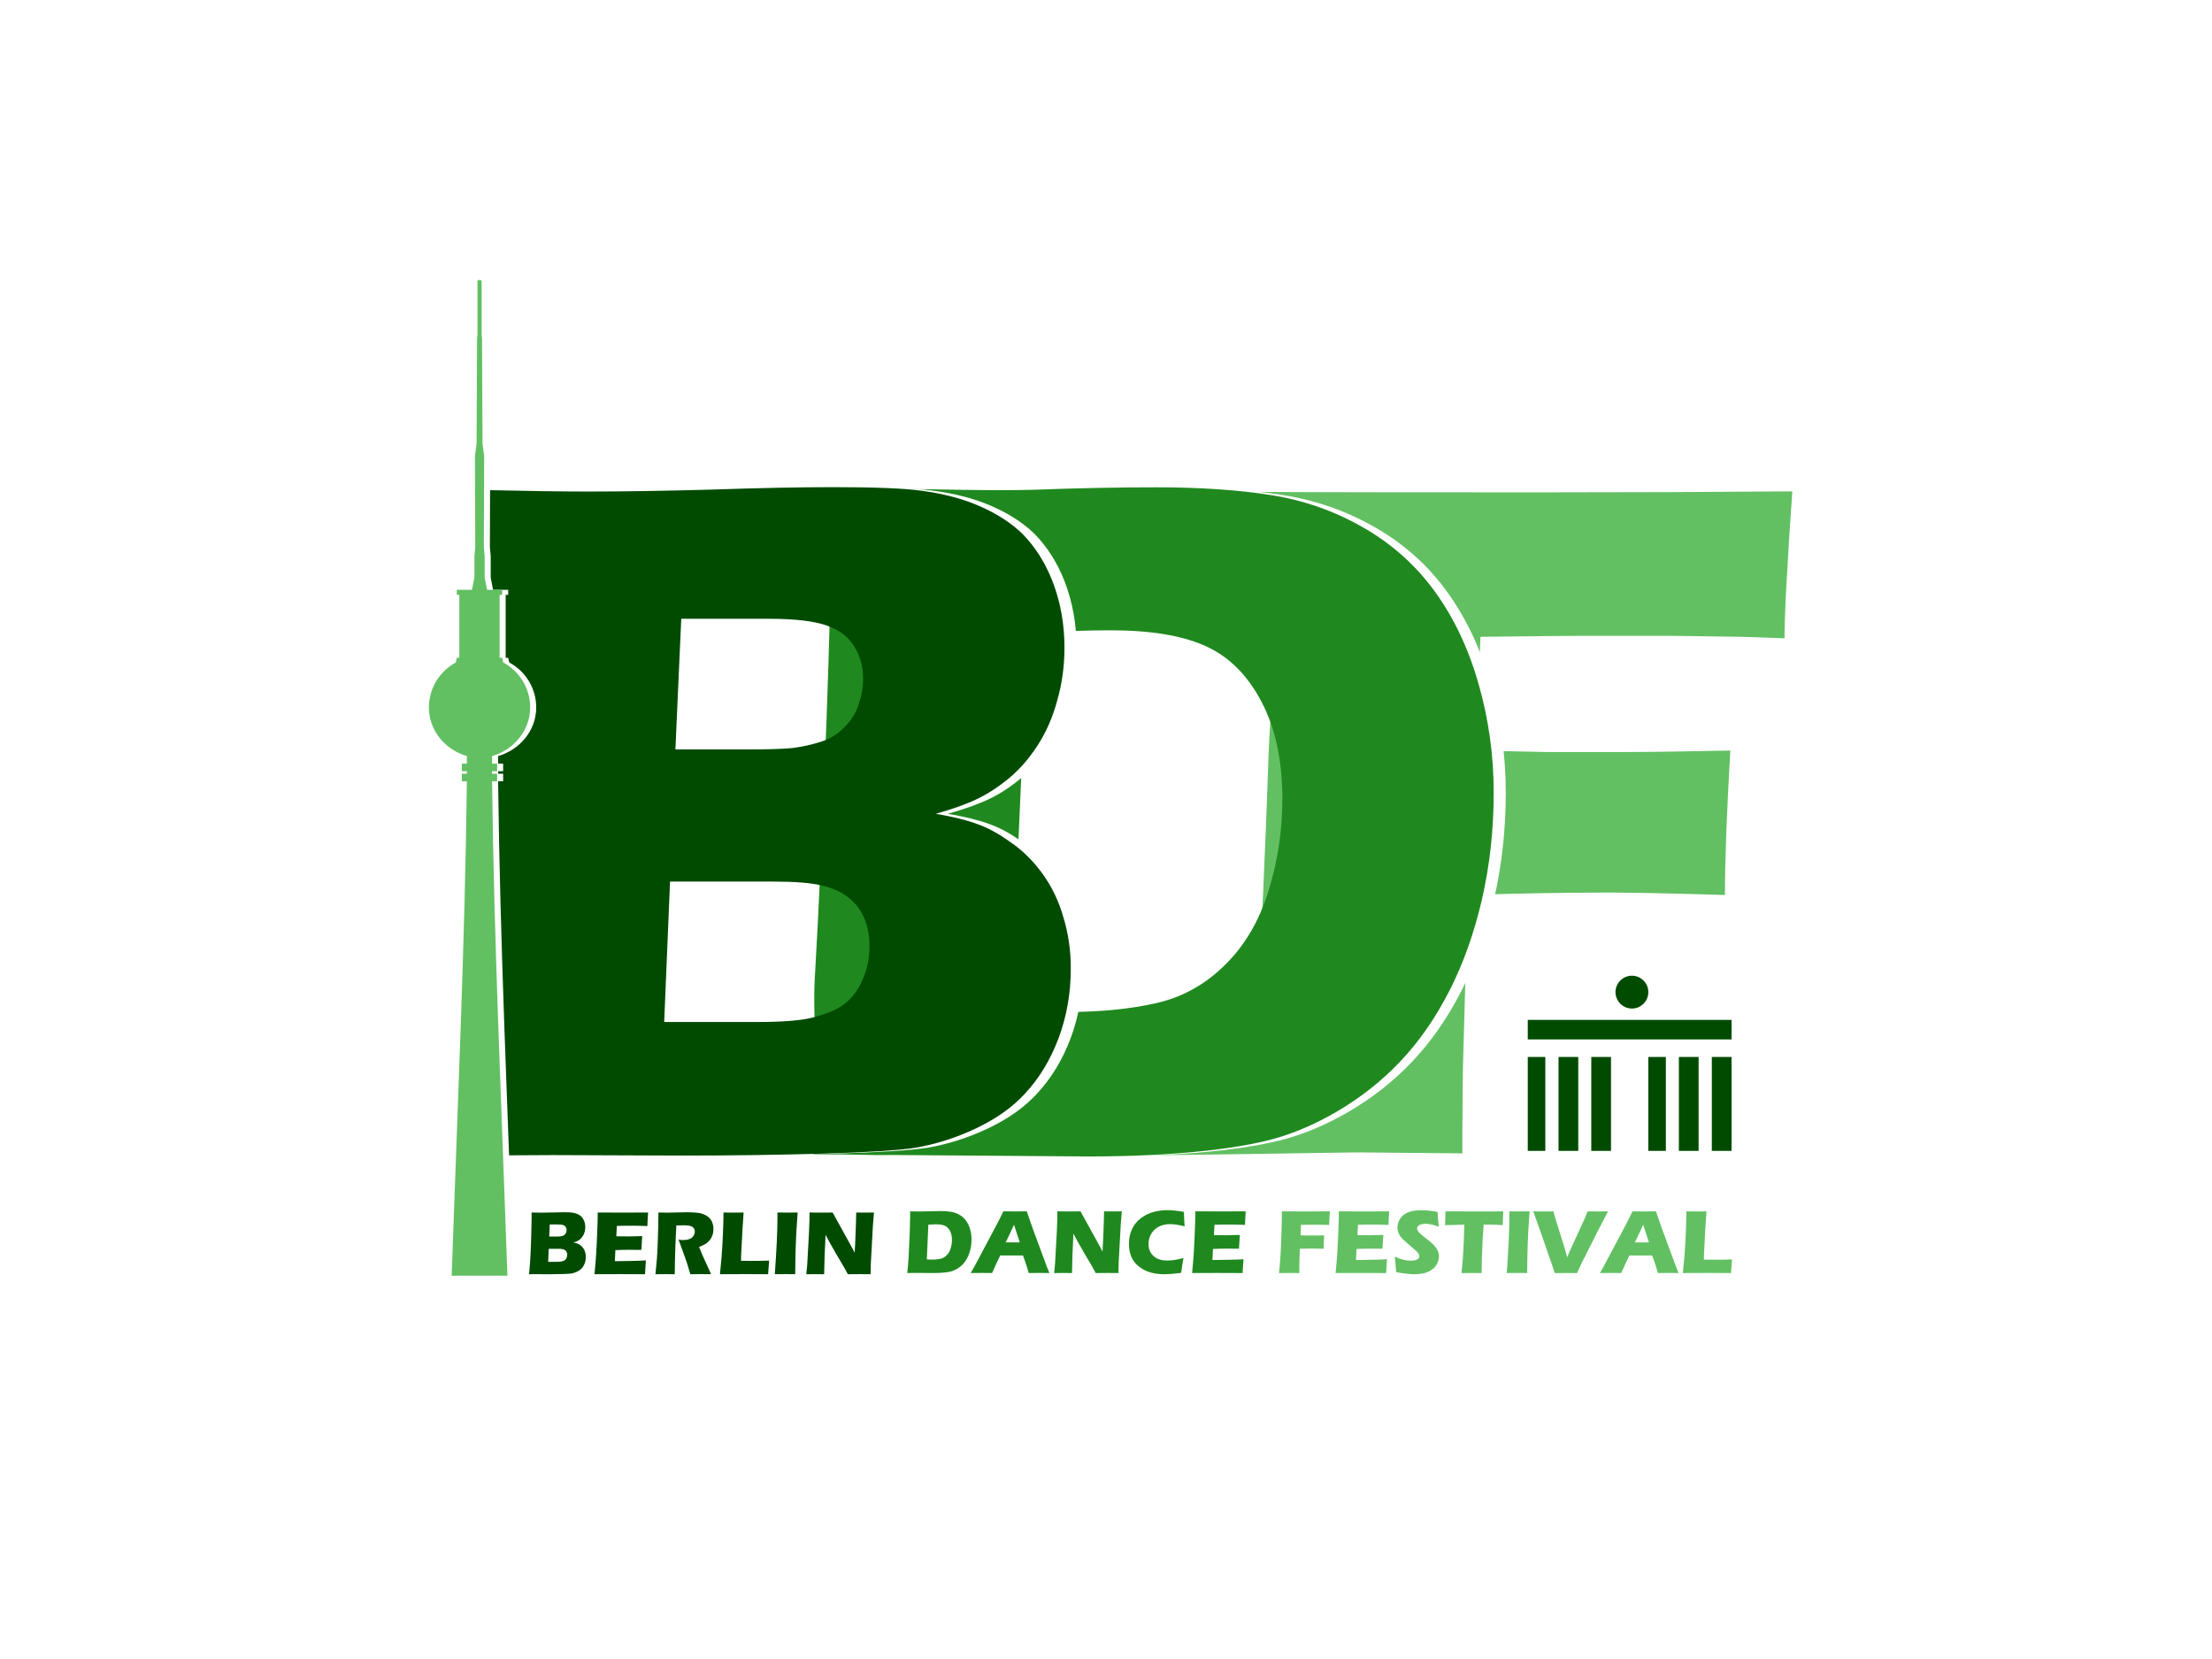
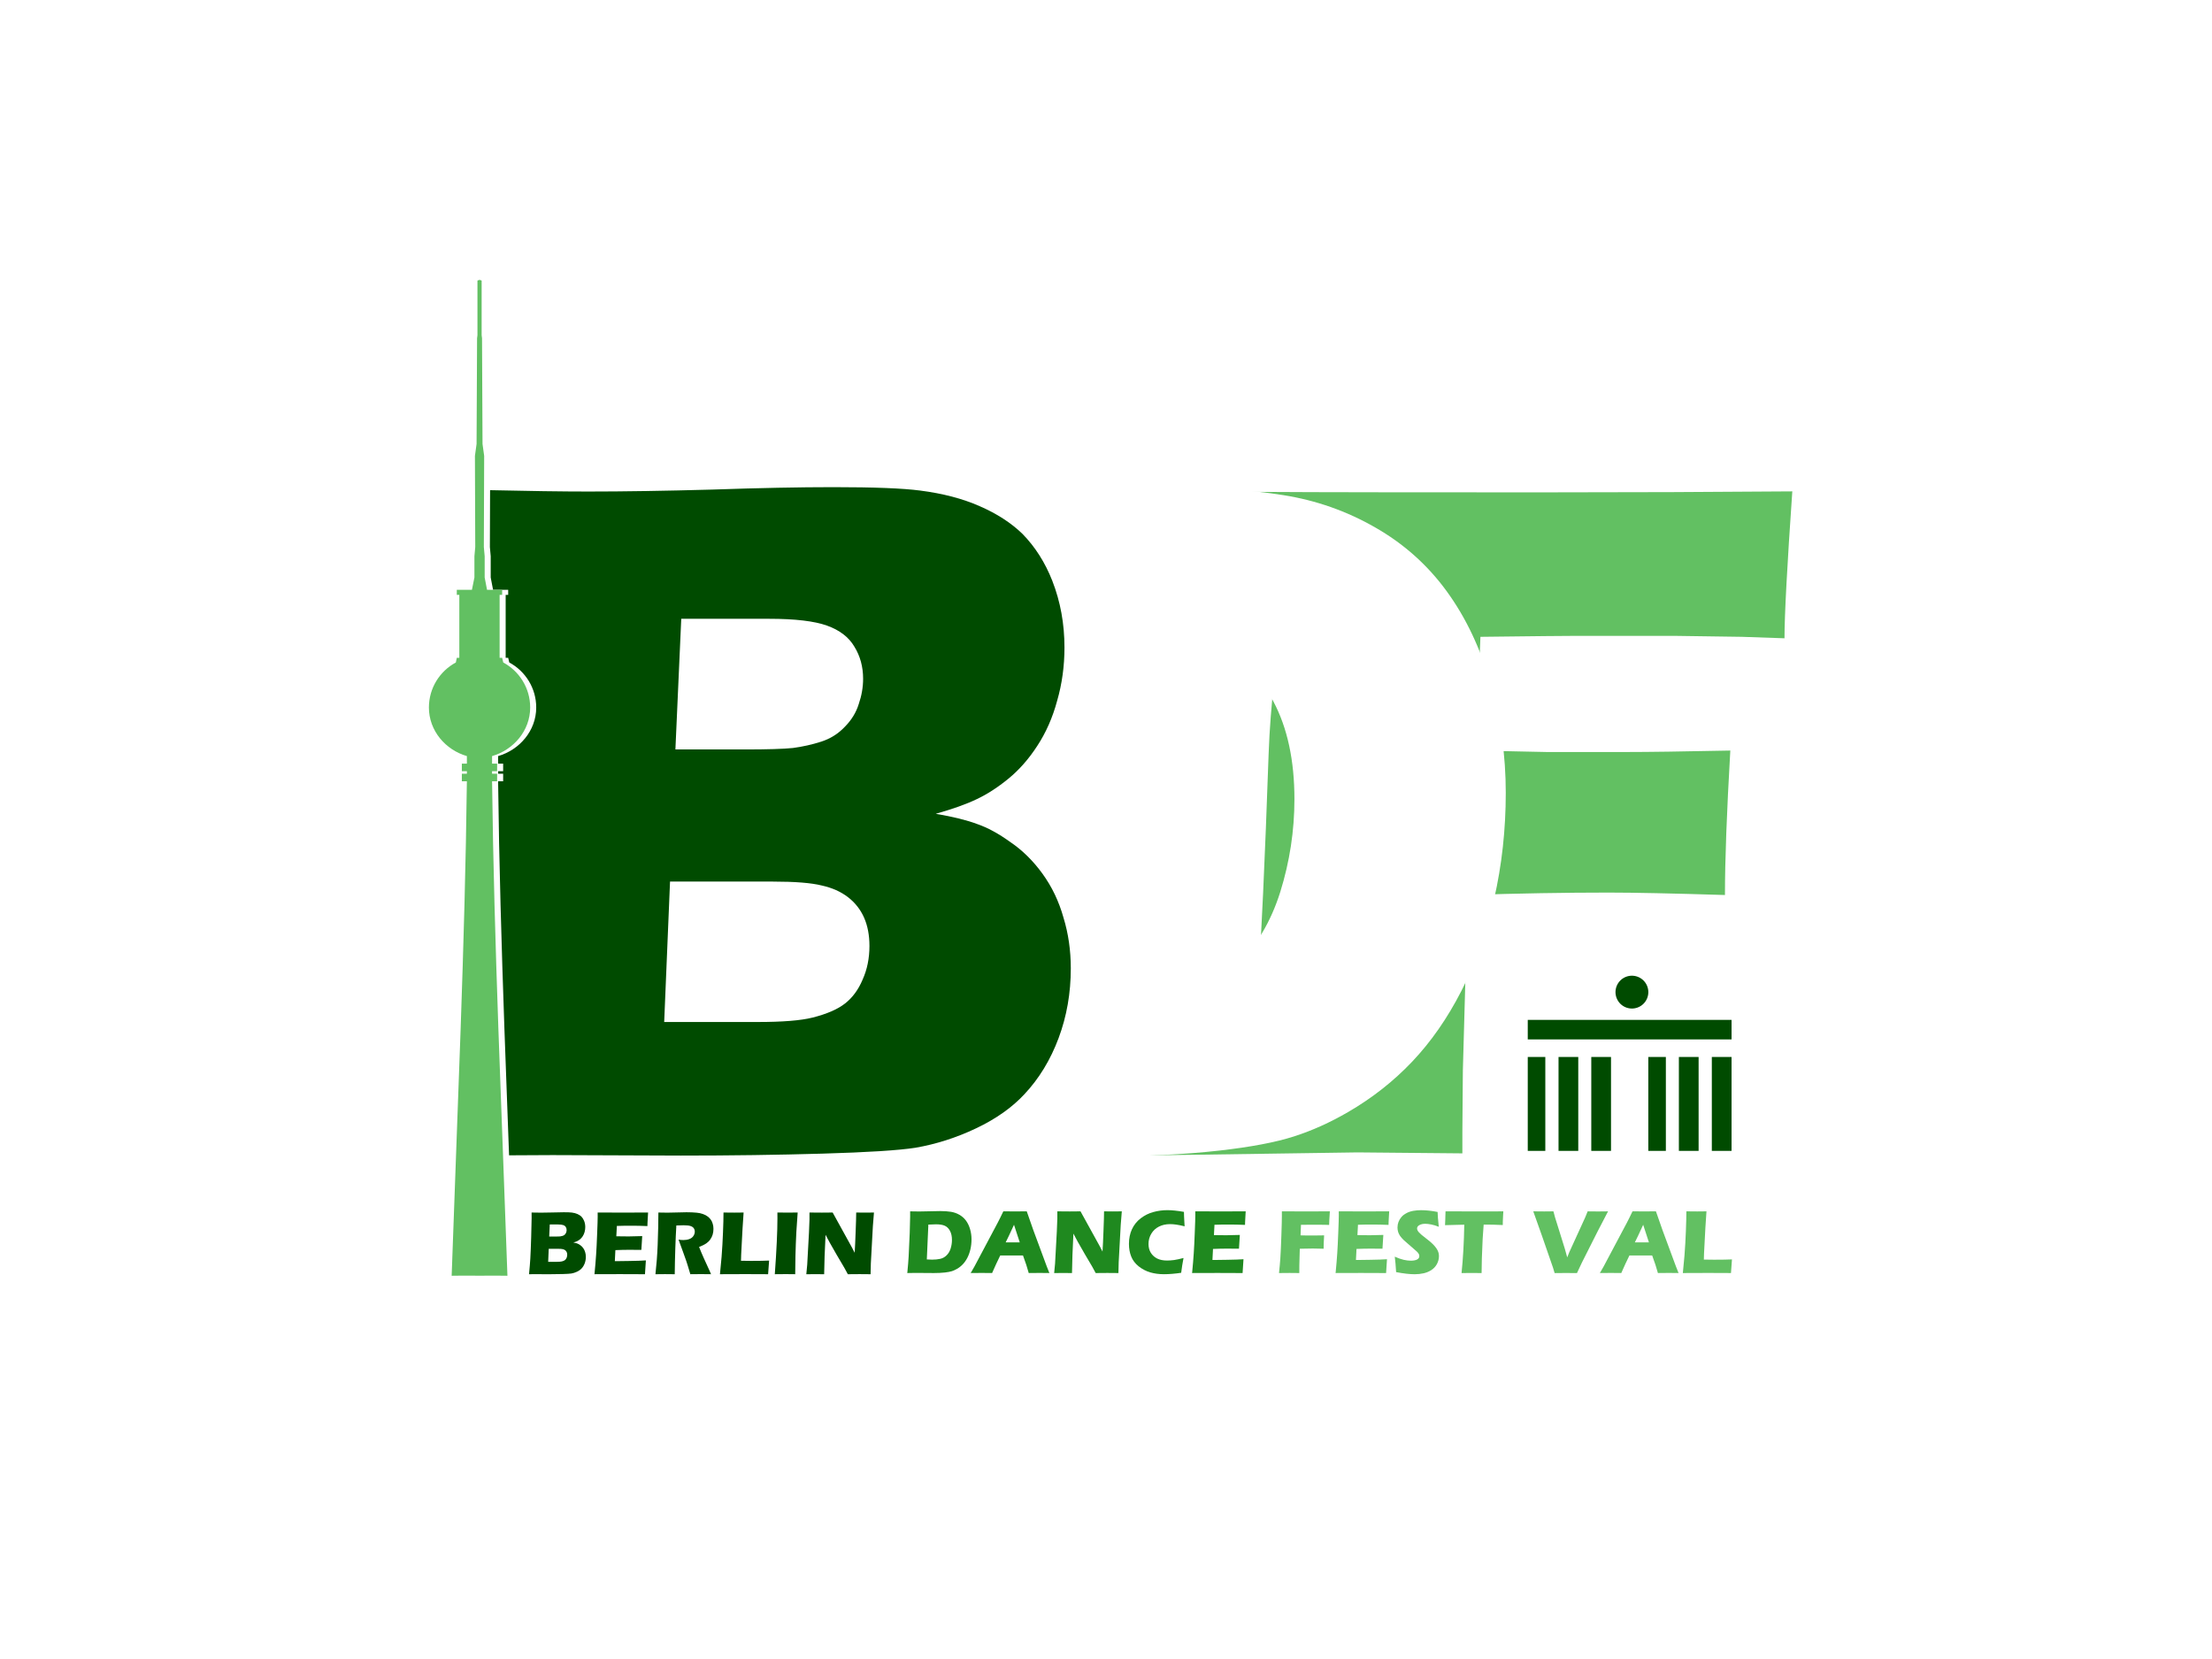
<svg xmlns="http://www.w3.org/2000/svg" xmlns:ns1="http://www.inkscape.org/namespaces/inkscape" xmlns:ns2="http://sodipodi.sourceforge.net/DTD/sodipodi-0.dtd" width="400mm" height="300mm" viewBox="0 0 400 300" version="1.1" id="svg8" ns1:version="1.2.2 (b0a8486541, 2022-12-01, custom)" ns2:docname="empty.svg">
  <defs id="defs2">
    <linearGradient x1="0" y1="0" x2="1" y2="0" gradientUnits="userSpaceOnUse" gradientTransform="matrix(43.292,9.202,9.202,-43.292,420.578,227.789)" spreadMethod="pad" id="linearGradient5202">
      <stop style="stop-opacity:1;stop-color:#bdbcbc" offset="0" id="stop5186" />
      <stop style="stop-opacity:1;stop-color:#a4a2a3" offset="0.067" id="stop5188" />
      <stop style="stop-opacity:1;stop-color:#878485" offset="0.147" id="stop5190" />
      <stop style="stop-opacity:1;stop-color:#535051" offset="0.282" id="stop5192" />
      <stop style="stop-opacity:1;stop-color:#535051" offset="0.282" id="stop5194" />
      <stop style="stop-opacity:1;stop-color:#231f20" offset="0.601" id="stop5196" />
      <stop style="stop-opacity:1;stop-color:#231f20" offset="0.757" id="stop5198" />
      <stop style="stop-opacity:1;stop-color:#231f20" offset="1" id="stop5200" />
    </linearGradient>
    <linearGradient x1="0" y1="0" x2="1" y2="0" gradientUnits="userSpaceOnUse" gradientTransform="matrix(43.285,9.201,9.201,-43.285,420.585,227.79)" spreadMethod="pad" id="linearGradient5234">
      <stop style="stop-opacity:1;stop-color:#bdbcbc" offset="0" id="stop5218" />
      <stop style="stop-opacity:1;stop-color:#a4a2a3" offset="0.067" id="stop5220" />
      <stop style="stop-opacity:1;stop-color:#878485" offset="0.166" id="stop5222" />
      <stop style="stop-opacity:1;stop-color:#595657" offset="0.282" id="stop5224" />
      <stop style="stop-opacity:1;stop-color:#535051" offset="0.387" id="stop5226" />
      <stop style="stop-opacity:1;stop-color:#231f20" offset="0.601" id="stop5228" />
      <stop style="stop-opacity:1;stop-color:#231f20" offset="0.757" id="stop5230" />
      <stop style="stop-opacity:1;stop-color:#231f20" offset="1" id="stop5232" />
    </linearGradient>
    <linearGradient x1="0" y1="0" x2="1" y2="0" gradientUnits="userSpaceOnUse" gradientTransform="matrix(0.597,0.127,0.127,-0.597,421.535,223.29)" spreadMethod="pad" id="linearGradient5266">
      <stop style="stop-opacity:1;stop-color:#bdbcbc" offset="0" id="stop5250" />
      <stop style="stop-opacity:1;stop-color:#a4a2a3" offset="0.067" id="stop5252" />
      <stop style="stop-opacity:1;stop-color:#878485" offset="0.147" id="stop5254" />
      <stop style="stop-opacity:1;stop-color:#535051" offset="0.282" id="stop5256" />
      <stop style="stop-opacity:1;stop-color:#535051" offset="0.282" id="stop5258" />
      <stop style="stop-opacity:1;stop-color:#231f20" offset="0.601" id="stop5260" />
      <stop style="stop-opacity:1;stop-color:#231f20" offset="0.757" id="stop5262" />
      <stop style="stop-opacity:1;stop-color:#231f20" offset="1" id="stop5264" />
    </linearGradient>
    <linearGradient x1="0" y1="0" x2="1" y2="0" gradientUnits="userSpaceOnUse" gradientTransform="matrix(43.279,9.199,9.199,-43.279,422.852,217.121)" spreadMethod="pad" id="linearGradient5298">
      <stop style="stop-opacity:1;stop-color:#231f20" offset="0" id="stop5282" />
      <stop style="stop-opacity:1;stop-color:#231f20" offset="0.184" id="stop5284" />
      <stop style="stop-opacity:1;stop-color:#383435" offset="0.213" id="stop5286" />
      <stop style="stop-opacity:1;stop-color:#383435" offset="0.258" id="stop5288" />
      <stop style="stop-opacity:1;stop-color:#4d494a" offset="0.479" id="stop5290" />
      <stop style="stop-opacity:1;stop-color:#767474" offset="0.656" id="stop5292" />
      <stop style="stop-opacity:1;stop-color:#8b8989" offset="0.822" id="stop5294" />
      <stop style="stop-opacity:1;stop-color:#bdbcbc" offset="1" id="stop5296" />
    </linearGradient>
    <linearGradient x1="0" y1="0" x2="1" y2="0" gradientUnits="userSpaceOnUse" gradientTransform="matrix(0.589,0.125,0.125,-0.589,464.584,230.697)" spreadMethod="pad" id="linearGradient5330">
      <stop style="stop-opacity:1;stop-color:#231f20" offset="0" id="stop5314" />
      <stop style="stop-opacity:1;stop-color:#231f20" offset="0.184" id="stop5316" />
      <stop style="stop-opacity:1;stop-color:#383435" offset="0.213" id="stop5318" />
      <stop style="stop-opacity:1;stop-color:#383435" offset="0.258" id="stop5320" />
      <stop style="stop-opacity:1;stop-color:#4d494a" offset="0.479" id="stop5322" />
      <stop style="stop-opacity:1;stop-color:#767474" offset="0.656" id="stop5324" />
      <stop style="stop-opacity:1;stop-color:#8b8989" offset="0.822" id="stop5326" />
      <stop style="stop-opacity:1;stop-color:#bdbcbc" offset="1" id="stop5328" />
    </linearGradient>
    <linearGradient x1="0" y1="0" x2="1" y2="0" gradientUnits="userSpaceOnUse" gradientTransform="matrix(43.272,9.198,9.198,-43.272,422.852,217.121)" spreadMethod="pad" id="linearGradient5362">
      <stop style="stop-opacity:1;stop-color:#231f20" offset="0" id="stop5346" />
      <stop style="stop-opacity:1;stop-color:#231f20" offset="0.11" id="stop5348" />
      <stop style="stop-opacity:1;stop-color:#383435" offset="0.178" id="stop5350" />
      <stop style="stop-opacity:1;stop-color:#383435" offset="0.282" id="stop5352" />
      <stop style="stop-opacity:1;stop-color:#4d494a" offset="0.479" id="stop5354" />
      <stop style="stop-opacity:1;stop-color:#767474" offset="0.656" id="stop5356" />
      <stop style="stop-opacity:1;stop-color:#8b8989" offset="0.84" id="stop5358" />
      <stop style="stop-opacity:1;stop-color:#bdbcbc" offset="1" id="stop5360" />
    </linearGradient>
    <linearGradient x1="0" y1="0" x2="1" y2="0" gradientUnits="userSpaceOnUse" gradientTransform="matrix(0,169.153,169.153,0,404.933,52.381)" spreadMethod="pad" id="linearGradient5392">
      <stop style="stop-opacity:1;stop-color:#231f20" offset="0" id="stop5378" />
      <stop style="stop-opacity:1;stop-color:#231f20" offset="0.147" id="stop5380" />
      <stop style="stop-opacity:1;stop-color:#706d6e" offset="0.405" id="stop5382" />
      <stop style="stop-opacity:1;stop-color:#231f20" offset="0.534" id="stop5384" />
      <stop style="stop-opacity:1;stop-color:#656263" offset="0.632" id="stop5386" />
      <stop style="stop-opacity:1;stop-color:#231f20" offset="0.791" id="stop5388" />
      <stop style="stop-opacity:1;stop-color:#231f20" offset="1" id="stop5390" />
    </linearGradient>
    <clipPath clipPathUnits="userSpaceOnUse" id="clipPath5402">
      <path d="m 14.173,14.171 h 566.93 V 297.636 H 14.173 Z" id="path5400" ns1:connector-curvature="0" />
    </clipPath>
    <linearGradient x1="0" y1="0" x2="1" y2="0" gradientUnits="userSpaceOnUse" gradientTransform="matrix(110.834,77.607,77.607,-110.834,285.713,78.631)" spreadMethod="pad" id="linearGradient5428">
      <stop style="stop-opacity:1;stop-color:#f4f4f4" offset="0" id="stop5420" />
      <stop style="stop-opacity:1;stop-color:#231f20" offset="0.718" id="stop5422" />
      <stop style="stop-opacity:1;stop-color:#231f20" offset="0.828" id="stop5424" />
      <stop style="stop-opacity:1;stop-color:#231f20" offset="1" id="stop5426" />
    </linearGradient>
    <linearGradient x1="0" y1="0" x2="1" y2="0" gradientUnits="userSpaceOnUse" gradientTransform="matrix(143.977,0,0,-143.977,351.828,141.917)" spreadMethod="pad" id="linearGradient5458">
      <stop style="stop-opacity:1;stop-color:#ed1c24" offset="0" id="stop5444" />
      <stop style="stop-opacity:1;stop-color:#ed1c24" offset="0.221" id="stop5446" />
      <stop style="stop-opacity:1;stop-color:#f46d57" offset="0.331" id="stop5448" />
      <stop style="stop-opacity:1;stop-color:#ed1c24" offset="0.423" id="stop5450" />
      <stop style="stop-opacity:1;stop-color:#f46d57" offset="0.632" id="stop5452" />
      <stop style="stop-opacity:1;stop-color:#ed1c24" offset="0.804" id="stop5454" />
      <stop style="stop-opacity:1;stop-color:#ed1c24" offset="1" id="stop5456" />
    </linearGradient>
    <linearGradient x1="0" y1="0" x2="1" y2="0" gradientUnits="userSpaceOnUse" gradientTransform="matrix(148.066,0,0,-148.066,378.219,135.511)" spreadMethod="pad" id="linearGradient5490">
      <stop style="stop-opacity:1;stop-color:#fee990" offset="0" id="stop5474" />
      <stop style="stop-opacity:1;stop-color:#feefaf" offset="0.288" id="stop5476" />
      <stop style="stop-opacity:1;stop-color:#fbc707" offset="0.46" id="stop5478" />
      <stop style="stop-opacity:1;stop-color:#feeb75" offset="0.595" id="stop5480" />
      <stop style="stop-opacity:1;stop-color:#feeb75" offset="0.595" id="stop5482" />
      <stop style="stop-opacity:1;stop-color:#fcd205" offset="0.779" id="stop5484" />
      <stop style="stop-opacity:1;stop-color:#fcd309" offset="0.791" id="stop5486" />
      <stop style="stop-opacity:1;stop-color:#fdd817" offset="1" id="stop5488" />
    </linearGradient>
    <linearGradient x1="0" y1="0" x2="1" y2="0" gradientUnits="userSpaceOnUse" gradientTransform="matrix(43.292,9.202,9.202,-43.292,361.074,216.916)" spreadMethod="pad" id="linearGradient5522">
      <stop style="stop-opacity:1;stop-color:#bdbcbc" offset="0" id="stop5506" />
      <stop style="stop-opacity:1;stop-color:#a4a2a3" offset="0.067" id="stop5508" />
      <stop style="stop-opacity:1;stop-color:#878485" offset="0.147" id="stop5510" />
      <stop style="stop-opacity:1;stop-color:#535051" offset="0.282" id="stop5512" />
      <stop style="stop-opacity:1;stop-color:#535051" offset="0.282" id="stop5514" />
      <stop style="stop-opacity:1;stop-color:#231f20" offset="0.601" id="stop5516" />
      <stop style="stop-opacity:1;stop-color:#231f20" offset="0.757" id="stop5518" />
      <stop style="stop-opacity:1;stop-color:#231f20" offset="1" id="stop5520" />
    </linearGradient>
    <linearGradient x1="0" y1="0" x2="1" y2="0" gradientUnits="userSpaceOnUse" gradientTransform="matrix(43.283,9.2,9.2,-43.283,361.084,216.918)" spreadMethod="pad" id="linearGradient5554">
      <stop style="stop-opacity:1;stop-color:#bdbcbc" offset="0" id="stop5538" />
      <stop style="stop-opacity:1;stop-color:#a4a2a3" offset="0.067" id="stop5540" />
      <stop style="stop-opacity:1;stop-color:#878485" offset="0.166" id="stop5542" />
      <stop style="stop-opacity:1;stop-color:#595657" offset="0.282" id="stop5544" />
      <stop style="stop-opacity:1;stop-color:#535051" offset="0.387" id="stop5546" />
      <stop style="stop-opacity:1;stop-color:#231f20" offset="0.601" id="stop5548" />
      <stop style="stop-opacity:1;stop-color:#231f20" offset="0.757" id="stop5550" />
      <stop style="stop-opacity:1;stop-color:#231f20" offset="1" id="stop5552" />
    </linearGradient>
    <linearGradient x1="0" y1="0" x2="1" y2="0" gradientUnits="userSpaceOnUse" gradientTransform="matrix(0.597,0.127,0.127,-0.597,362.03,212.416)" spreadMethod="pad" id="linearGradient5586">
      <stop style="stop-opacity:1;stop-color:#bdbcbc" offset="0" id="stop5570" />
      <stop style="stop-opacity:1;stop-color:#a4a2a3" offset="0.067" id="stop5572" />
      <stop style="stop-opacity:1;stop-color:#878485" offset="0.147" id="stop5574" />
      <stop style="stop-opacity:1;stop-color:#535051" offset="0.282" id="stop5576" />
      <stop style="stop-opacity:1;stop-color:#535051" offset="0.282" id="stop5578" />
      <stop style="stop-opacity:1;stop-color:#231f20" offset="0.601" id="stop5580" />
      <stop style="stop-opacity:1;stop-color:#231f20" offset="0.757" id="stop5582" />
      <stop style="stop-opacity:1;stop-color:#231f20" offset="1" id="stop5584" />
    </linearGradient>
    <linearGradient x1="0" y1="0" x2="1" y2="0" gradientUnits="userSpaceOnUse" gradientTransform="matrix(43.279,9.199,9.199,-43.279,363.348,206.248)" spreadMethod="pad" id="linearGradient5618">
      <stop style="stop-opacity:1;stop-color:#231f20" offset="0" id="stop5602" />
      <stop style="stop-opacity:1;stop-color:#231f20" offset="0.184" id="stop5604" />
      <stop style="stop-opacity:1;stop-color:#383435" offset="0.213" id="stop5606" />
      <stop style="stop-opacity:1;stop-color:#383435" offset="0.258" id="stop5608" />
      <stop style="stop-opacity:1;stop-color:#4d494a" offset="0.479" id="stop5610" />
      <stop style="stop-opacity:1;stop-color:#767474" offset="0.656" id="stop5612" />
      <stop style="stop-opacity:1;stop-color:#8b8989" offset="0.822" id="stop5614" />
      <stop style="stop-opacity:1;stop-color:#bdbcbc" offset="1" id="stop5616" />
    </linearGradient>
    <linearGradient x1="0" y1="0" x2="1" y2="0" gradientUnits="userSpaceOnUse" gradientTransform="matrix(0.591,0.126,0.126,-0.591,405.08,219.824)" spreadMethod="pad" id="linearGradient5650">
      <stop style="stop-opacity:1;stop-color:#231f20" offset="0" id="stop5634" />
      <stop style="stop-opacity:1;stop-color:#231f20" offset="0.184" id="stop5636" />
      <stop style="stop-opacity:1;stop-color:#383435" offset="0.213" id="stop5638" />
      <stop style="stop-opacity:1;stop-color:#383435" offset="0.258" id="stop5640" />
      <stop style="stop-opacity:1;stop-color:#4d494a" offset="0.479" id="stop5642" />
      <stop style="stop-opacity:1;stop-color:#767474" offset="0.656" id="stop5644" />
      <stop style="stop-opacity:1;stop-color:#8b8989" offset="0.822" id="stop5646" />
      <stop style="stop-opacity:1;stop-color:#bdbcbc" offset="1" id="stop5648" />
    </linearGradient>
    <linearGradient x1="0" y1="0" x2="1" y2="0" gradientUnits="userSpaceOnUse" gradientTransform="matrix(43.27,9.197,9.197,-43.27,363.348,206.25)" spreadMethod="pad" id="linearGradient5682">
      <stop style="stop-opacity:1;stop-color:#231f20" offset="0" id="stop5666" />
      <stop style="stop-opacity:1;stop-color:#231f20" offset="0.11" id="stop5668" />
      <stop style="stop-opacity:1;stop-color:#383435" offset="0.178" id="stop5670" />
      <stop style="stop-opacity:1;stop-color:#383435" offset="0.282" id="stop5672" />
      <stop style="stop-opacity:1;stop-color:#4d494a" offset="0.479" id="stop5674" />
      <stop style="stop-opacity:1;stop-color:#767474" offset="0.656" id="stop5676" />
      <stop style="stop-opacity:1;stop-color:#8b8989" offset="0.84" id="stop5678" />
      <stop style="stop-opacity:1;stop-color:#bdbcbc" offset="1" id="stop5680" />
    </linearGradient>
    <clipPath clipPathUnits="userSpaceOnUse" id="clipPath5692">
      <path d="m 14.173,14.171 h 566.93 V 297.636 H 14.173 Z" id="path5690" ns1:connector-curvature="0" />
    </clipPath>
    <linearGradient x1="0" y1="0" x2="1" y2="0" gradientUnits="userSpaceOnUse" gradientTransform="matrix(101.091,70.785,70.785,-101.091,268.79,91.133)" spreadMethod="pad" id="linearGradient5718">
      <stop style="stop-opacity:1;stop-color:#f4f4f4" offset="0" id="stop5710" />
      <stop style="stop-opacity:1;stop-color:#231f20" offset="0.718" id="stop5712" />
      <stop style="stop-opacity:1;stop-color:#231f20" offset="0.828" id="stop5714" />
      <stop style="stop-opacity:1;stop-color:#231f20" offset="1" id="stop5716" />
    </linearGradient>
    <clipPath clipPathUnits="userSpaceOnUse" id="clipPath5728">
      <path d="m 14.173,14.171 h 566.93 V 297.636 H 14.173 Z" id="path5726" ns1:connector-curvature="0" />
    </clipPath>
    <clipPath clipPathUnits="userSpaceOnUse" id="clipPath5728-4">
      <path d="m 14.173,14.171 h 566.93 V 297.636 H 14.173 Z" id="path5726-0" ns1:connector-curvature="0" />
    </clipPath>
    <clipPath clipPathUnits="userSpaceOnUse" id="clipPath5402-2">
      <path d="m 14.173,14.171 h 566.93 V 297.636 H 14.173 Z" id="path5400-2" ns1:connector-curvature="0" />
    </clipPath>
    <clipPath clipPathUnits="userSpaceOnUse" id="clipPath5692-7">
      <path d="m 14.173,14.171 h 566.93 V 297.636 H 14.173 Z" id="path5690-6" ns1:connector-curvature="0" />
    </clipPath>
    <clipPath clipPathUnits="userSpaceOnUse" id="clipPath5728-7">
      <path d="m 14.173,14.171 h 566.93 V 297.636 H 14.173 Z" id="path5726-04" ns1:connector-curvature="0" />
    </clipPath>
    <clipPath clipPathUnits="userSpaceOnUse" id="clipPath5692-7-4">
      <path d="m 14.173,14.171 h 566.93 V 297.636 H 14.173 Z" id="path5690-6-1" ns1:connector-curvature="0" />
    </clipPath>
    <clipPath clipPathUnits="userSpaceOnUse" id="clipPath5402-2-5">
      <path d="m 14.173,14.171 h 566.93 V 297.636 H 14.173 Z" id="path5400-2-3" ns1:connector-curvature="0" />
    </clipPath>
    <clipPath clipPathUnits="userSpaceOnUse" id="clipPath5692-7-5">
      <path d="m 14.173,14.171 h 566.93 V 297.636 H 14.173 Z" id="path5690-6-17" ns1:connector-curvature="0" />
    </clipPath>
    <clipPath clipPathUnits="userSpaceOnUse" id="clipPath5402-2-2">
      <path d="m 14.173,14.171 h 566.93 V 297.636 H 14.173 Z" id="path5400-2-2" ns1:connector-curvature="0" />
    </clipPath>
    <clipPath clipPathUnits="userSpaceOnUse" id="clipPath5692-7-8">
      <path d="m 14.173,14.171 h 566.93 V 297.636 H 14.173 Z" id="path5690-6-0" ns1:connector-curvature="0" />
    </clipPath>
    <clipPath clipPathUnits="userSpaceOnUse" id="clipPath5402-2-0">
      <path d="m 14.173,14.171 h 566.93 V 297.636 H 14.173 Z" id="path5400-2-4" ns1:connector-curvature="0" />
    </clipPath>
    <clipPath clipPathUnits="userSpaceOnUse" id="clipPath5692-7-88">
      <path d="m 14.173,14.171 h 566.93 V 297.636 H 14.173 Z" id="path5690-6-2" ns1:connector-curvature="0" />
    </clipPath>
    <clipPath clipPathUnits="userSpaceOnUse" id="clipPath5402-2-6">
      <path d="m 14.173,14.171 h 566.93 V 297.636 H 14.173 Z" id="path5400-2-8" ns1:connector-curvature="0" />
    </clipPath>
  </defs>
  <ns2:namedview id="base" pagecolor="#ffffff" bordercolor="#666666" borderopacity="1.0" ns1:pageopacity="0.0" ns1:pageshadow="2" ns1:zoom="0.56116816" ns1:cx="402.73133" ns1:cy="562.22007" ns1:document-units="mm" ns1:current-layer="layer1" ns1:document-rotation="0" showgrid="false" ns1:window-width="3766" ns1:window-height="2096" ns1:window-x="0" ns1:window-y="0" ns1:window-maximized="1" ns1:showpageshadow="2" ns1:pagecheckerboard="0" ns1:deskcolor="#d1d1d1">
    <ns1:grid type="xygrid" id="grid2688" />
  </ns2:namedview>
  <g ns1:groupmode="layer" id="layer4" ns1:label="Ebene 2">
    <rect style="fill:#ffffff;stroke-width:0.264" id="rect2714" width="418.68" height="316.368" x="-7.072" y="-8.015" />
  </g>
  <g ns1:label="Ebene 1" ns1:groupmode="layer" id="layer1">
    <g id="g1777" transform="translate(-7.339,-53.473)">
      <g aria-label="F" id="g1640" style="font-size:473.18px;line-height:0.95;font-family:'Eras Bold ITC';-inkscape-font-specification:'Eras Bold ITC';display:inline;fill:#ffffff;stroke-width:2.464;enable-background:new" transform="matrix(0.382,0,0,0.382,66.998,116.259)">
        <path d="m 384.226,382.662 c 3.235,-31.268 59.298,-55.414 60.53,-74.359 1.848,-28.033 3.62,-66.541 5.314,-115.522 1.694,-49.136 12.681,-85.544 2.541,-99.118 L 433.771,68.439 c 46.363,0.308 108.332,0.27 148.226,0.27 40.202,0 78.863,-0.154 115.985,-0.462 -2.464,35.427 -3.697,58.608 -3.697,69.545 l -20.101,-0.693 -16.173,-0.231 -16.173,-0.231 h -45.516 c -5.237,0 -20.563,0.154 -45.978,0.462 l -2.079,53.833 33.502,0.693 h 37.429 c 10.782,0 27.263,-0.231 49.444,-0.693 -1.694,29.112 -2.541,51.908 -2.541,68.389 -24.799,-0.77 -43.205,-1.155 -55.22,-1.155 -20.332,0 -42.512,0.385 -66.541,1.155 l -2.31,83.176 -0.231,28.96 v 10.166 l -49.675,-0.462 c -3.851,0 -75.702,1.193 -107.894,1.501 z" id="path1638" ns2:nodetypes="cccscscccccscccsccscccccc" style="fill:#ffffff" />
      </g>
      <g aria-label="F" id="g2268" style="font-size:473.18px;line-height:0.95;font-family:'Eras Bold ITC';-inkscape-font-specification:'Eras Bold ITC';display:inline;fill:#62c062;stroke-width:2.464;enable-background:new" transform="matrix(0.382,0,0,0.382,64.816,116.259)">
        <path d="m 384.226,382.662 c 3.235,-31.268 59.298,-55.414 60.53,-74.359 1.848,-28.033 3.62,-66.541 5.314,-115.522 1.694,-49.136 12.681,-85.544 2.541,-99.118 L 433.771,68.439 c 46.363,0.308 108.332,0.27 148.226,0.27 40.202,0 78.863,-0.154 115.985,-0.462 -2.464,35.427 -3.697,58.608 -3.697,69.545 l -20.101,-0.693 -16.173,-0.231 -16.173,-0.231 h -45.516 c -5.237,0 -20.563,0.154 -45.978,0.462 l -2.079,53.833 33.502,0.693 h 37.429 c 10.782,0 27.263,-0.231 49.444,-0.693 -1.694,29.112 -2.541,51.908 -2.541,68.389 -24.799,-0.77 -43.205,-1.155 -55.22,-1.155 -20.332,0 -42.512,0.385 -66.541,1.155 l -2.31,83.176 -0.231,28.96 v 10.166 l -49.675,-0.462 c -3.851,0 -75.702,1.193 -107.894,1.501 z" id="path2266" ns2:nodetypes="cccscscccccscccsccscccccc" />
      </g>
      <g aria-label="D" id="g2344" style="font-size:473.18px;line-height:0.95;font-family:'Eras Bold ITC';-inkscape-font-specification:'Eras Bold ITC';display:inline;fill:#ffffff;stroke-width:2.464;enable-background:new" transform="matrix(0.382,0,0,0.382,66.998,116.259)">
        <path d="m 234.498,382.128 c 3.389,-35.119 -0.486,-62.278 0.746,-83.38 1.848,-31.422 3.697,-72.086 5.545,-121.992 1.386,-38.199 2.079,-65.54 2.079,-82.021 V 67.703 c 18.021,0.462 20.46,-0.598 33.553,-0.598 12.63,0 42.307,0.983 62.793,0.367 20.486,-0.77 39.74,-1.155 57.761,-1.155 20.64,0 38.739,1.232 54.296,3.697 15.557,2.464 30.036,7.547 43.436,15.249 13.555,7.701 24.876,17.79 33.964,30.267 9.088,12.476 16.019,27.109 20.794,43.899 4.775,16.635 7.162,33.81 7.162,51.523 0,17.405 -1.848,34.195 -5.545,50.368 -3.697,16.019 -8.857,30.498 -15.48,43.436 -6.623,12.939 -14.402,24.106 -23.336,33.502 -8.78,9.242 -18.869,17.174 -30.267,23.798 -8.472,4.929 -17.02,8.78 -25.646,11.552 -8.626,2.773 -20.409,5.006 -35.35,6.7 -16.635,1.848 -35.504,2.773 -56.606,2.773 l -93.342,-0.693 c -8.996,0.271 -17.396,-0.454 -36.558,-0.258 z m 93.626,-68.593 c 8.472,0.77 17.328,1.155 26.57,1.155 15.711,0 29.728,-1.386 42.05,-4.159 12.322,-2.773 23.104,-8.703 32.346,-17.79 9.396,-9.088 16.327,-20.717 20.794,-34.888 4.467,-14.325 6.7,-28.958 6.7,-43.899 0,-18.33 -3.312,-33.733 -9.935,-46.209 -6.623,-12.63 -15.48,-21.41 -26.57,-26.339 -10.936,-4.929 -25.877,-7.393 -44.823,-7.393 -11.09,0 -24.183,0.462 -39.278,1.386 z" id="path2342" ns2:nodetypes="cccscscsscscscsccscccccssccsccscc" style="fill:#ffffff" />
      </g>
      <g aria-label="D" id="g2272" style="font-size:473.18px;line-height:0.95;font-family:'Eras Bold ITC';-inkscape-font-specification:'Eras Bold ITC';display:inline;fill:#1f891f;stroke-width:2.464;enable-background:new" transform="matrix(0.382,0,0,0.382,64.816,116.259)">
-         <path d="m 234.498,382.128 c 3.389,-35.119 -0.486,-62.278 0.746,-83.38 1.848,-31.422 3.697,-72.086 5.545,-121.992 1.386,-38.199 2.079,-65.54 2.079,-82.021 V 67.703 c 18.021,0.462 20.46,-0.598 33.553,-0.598 12.63,0 42.307,0.983 62.793,0.367 20.486,-0.77 39.74,-1.155 57.761,-1.155 20.64,0 38.739,1.232 54.296,3.697 15.557,2.464 30.036,7.547 43.436,15.249 13.555,7.701 24.876,17.79 33.964,30.267 9.088,12.476 16.019,27.109 20.794,43.899 4.775,16.635 7.162,33.81 7.162,51.523 0,17.405 -1.848,34.195 -5.545,50.368 -3.697,16.019 -8.857,30.498 -15.48,43.436 -6.623,12.939 -14.402,24.106 -23.336,33.502 -8.78,9.242 -18.869,17.174 -30.267,23.798 -8.472,4.929 -17.02,8.78 -25.646,11.552 -8.626,2.773 -20.409,5.006 -35.35,6.7 -16.635,1.848 -35.504,2.773 -56.606,2.773 l -93.342,-0.693 c -8.996,0.271 -17.396,-0.454 -36.558,-0.258 z m 93.626,-68.593 c 8.472,0.77 17.328,1.155 26.57,1.155 15.711,0 29.728,-1.386 42.05,-4.159 12.322,-2.773 23.104,-8.703 32.346,-17.79 9.396,-9.088 16.327,-20.717 20.794,-34.888 4.467,-14.325 6.7,-28.958 6.7,-43.899 0,-18.33 -3.312,-33.733 -9.935,-46.209 -6.623,-12.63 -15.48,-21.41 -26.57,-26.339 -10.936,-4.929 -25.877,-7.393 -44.823,-7.393 -11.09,0 -24.183,0.462 -39.278,1.386 z" id="path2270" ns2:nodetypes="cccscscsscscscsccscccccssccsccscc" />
-       </g>
+         </g>
      <g aria-label="B" id="text2322" style="font-size:180.561px;line-height:0.95;font-family:'Eras Bold ITC';-inkscape-font-specification:'Eras Bold ITC';display:inline;fill:#ffffff;stroke-width:0.94;enable-background:new" transform="translate(60.621,88.414)">
        <path d="m 31.714,174.025 q 1.851,-19.396 2.469,-30.505 0.882,-15.164 1.675,-41.614 0.882,-26.449 0.882,-37.294 0,-3.879 -0.088,-10.932 11.726,0.264 18.603,0.264 9.61,0 22.394,-0.353 12.784,-0.441 21.953,-0.441 11.021,0 15.693,0.617 6.172,0.793 10.756,2.821 4.673,2.028 7.758,5.025 3.438,3.527 5.378,8.464 2.204,5.643 2.204,12.079 0,5.025 -1.322,9.61 -1.234,4.585 -3.615,8.199 -2.292,3.527 -5.202,5.907 -2.909,2.38 -5.731,3.703 -2.733,1.322 -7.406,2.645 4.673,0.793 7.494,1.851 2.821,0.97 5.995,3.262 3.262,2.204 5.819,5.731 2.557,3.527 3.791,7.935 1.322,4.32 1.322,9.169 0,6.701 -2.204,12.608 -2.204,5.907 -6.172,10.139 -3.35,3.615 -8.728,6.172 -5.378,2.557 -11.021,3.527 -4.585,0.705 -16.751,1.058 -12.079,0.353 -25.656,0.353 l -23.187,-0.088 z m 39.321,-73.441 h 12.519 q 6.172,0 8.728,-0.264 2.645,-0.353 5.114,-1.146 2.469,-0.793 4.232,-2.645 1.851,-1.851 2.557,-4.144 0.793,-2.292 0.793,-4.585 0,-3.262 -1.587,-5.819 -1.499,-2.557 -4.937,-3.791 -3.438,-1.234 -10.492,-1.234 h -15.87 z m -2.028,49.284 h 16.928 q 6.701,0 9.874,-0.793 3.879,-0.97 5.907,-2.557 2.028,-1.587 3.174,-4.32 1.234,-2.733 1.234,-6.083 0,-2.909 -0.97,-5.114 -0.97,-2.204 -2.909,-3.703 -1.94,-1.499 -4.761,-2.116 -2.821,-0.705 -8.816,-0.705 h -18.603 z" id="path4224" />
      </g>
      <g aria-label="B" id="text2276" style="font-size:180.561px;line-height:0.95;font-family:'Eras Bold ITC';-inkscape-font-specification:'Eras Bold ITC';display:inline;fill:#004b00;stroke-width:0.94;enable-background:new" transform="translate(60.621,88.414)">
        <path d="m 29.532,174.025 q 1.851,-19.396 2.469,-30.505 0.882,-15.164 1.675,-41.614 0.882,-26.449 0.882,-37.294 0,-3.879 -0.088,-10.932 11.726,0.264 18.603,0.264 9.61,0 22.394,-0.353 12.784,-0.441 21.953,-0.441 11.021,0 15.693,0.617 6.172,0.793 10.756,2.821 4.673,2.028 7.758,5.025 3.438,3.527 5.378,8.464 2.204,5.643 2.204,12.079 0,5.025 -1.322,9.61 -1.234,4.585 -3.615,8.199 -2.292,3.527 -5.202,5.907 -2.909,2.38 -5.731,3.703 -2.733,1.322 -7.406,2.645 4.673,0.793 7.494,1.851 2.821,0.97 5.995,3.262 3.262,2.204 5.819,5.731 2.557,3.527 3.791,7.935 1.322,4.32 1.322,9.169 0,6.701 -2.204,12.608 -2.204,5.907 -6.172,10.139 -3.35,3.615 -8.728,6.172 -5.378,2.557 -11.021,3.527 -4.585,0.705 -16.751,1.058 -12.079,0.353 -25.656,0.353 l -23.187,-0.088 z m 39.321,-73.441 h 12.519 q 6.172,0 8.728,-0.264 2.645,-0.353 5.114,-1.146 2.469,-0.793 4.232,-2.645 1.851,-1.851 2.557,-4.144 0.793,-2.292 0.793,-4.585 0,-3.262 -1.587,-5.819 -1.499,-2.557 -4.937,-3.791 -3.438,-1.234 -10.492,-1.234 h -15.87 z m -2.028,49.284 H 83.753 q 6.701,0 9.874,-0.793 3.879,-0.97 5.907,-2.557 2.028,-1.587 3.174,-4.32 1.234,-2.733 1.234,-6.083 0,-2.909 -0.97,-5.114 -0.97,-2.204 -2.909,-3.703 -1.94,-1.499 -4.761,-2.116 -2.821,-0.705 -8.816,-0.705 h -18.603 z" id="path4227" />
      </g>
      <path d="m 95.172,104.08 v 0.01 c 0.119,0.017 0.235,0.063 0.354,0.137 v 9.877 l 0.069,0.514 0.091,19.136 0.297,2.161 -0.058,16.473 0.149,1.669 v 3.841 l 0.428,2.234 h 2.734 v 0.911 h -0.456 v 11.388 h 0.456 l 0.199,0.842 c 2.896,1.557 4.87,4.622 4.87,8.139 0,4.209 -3.038,7.677 -6.891,8.785 0.005,0.525 -0.005,0.842 0,1.367 h 0.911 v 1.367 h -0.911 v 0.455 h 0.911 v 1.367 h -0.911 c 0.356,29.655 1.758,59.83 2.776,89.416 0.014,-0.019 -2.467,-0.019 -5.019,-0.012 h -0.046 c -2.552,-0.006 -5.033,-0.01 -5.019,0.012 1.018,-29.59 2.396,-59.765 2.751,-89.416 h -0.911 v -1.367 h 0.911 v -0.455 h -0.911 v -1.367 h 0.911 c 0.005,-0.525 -0.005,-0.842 0,-1.367 -3.854,-1.108 -6.867,-4.576 -6.867,-8.785 0,-3.517 1.973,-6.582 4.871,-8.139 l 0.174,-0.842 h 0.456 V 161.045 h -0.456 v -0.911 h 2.734 l 0.452,-2.234 v -3.841 l 0.149,-1.669 -0.057,-16.473 0.157,-2.169 -0.165,-19.136 0.013,-0.451 -0.256,-10.069 c 0.141,0.003 0.953,1.9e-4 1.062,-7.7e-4 v -0.01 c 0.003,1.6e-4 0.009,-2.7e-4 0.012,0 0.007,-7.8e-4 0.016,5.1e-4 0.023,0 0.003,-2.7e-4 0.009,1.6e-4 0.012,0 z" id="path2364" style="mix-blend-mode:normal;fill:#ffffff;fill-opacity:1;fill-rule:evenodd;stroke-width:0.885" ns1:export-filename="C:\Users\GS LTV Berlin\Pictures\Logo\Logosammlung LTV\Logo BDF.png" ns1:export-xdpi="96" ns1:export-ydpi="96" ns2:nodetypes="cccccccccccccccccsccccccccccccccccccccccsccccccccccccccccccccc" />
      <g id="g1708" transform="matrix(3.389,0,0,3.389,-41.85,-197.368)" style="display:inline;fill:#ffffff;enable-background:new" ns1:export-filename="C:\Users\GS LTV Berlin\Pictures\Logo\Logosammlung LTV\Logo BDF.png" ns1:export-xdpi="96" ns1:export-ydpi="96">
        <g aria-label="BERLIN" id="text1698" style="font-size:4.939px;line-height:0.95;font-family:'Eras Bold ITC';-inkscape-font-specification:'Eras Bold ITC';stroke-width:0.265">
          <path d="m 43.065,142.006 q 0.051,-0.531 0.068,-0.834 0.024,-0.415 0.046,-1.138 0.024,-0.723 0.024,-1.02 0,-0.106 -0.002,-0.299 0.321,0.007 0.509,0.007 0.263,0 0.613,-0.01 0.35,-0.012 0.6,-0.012 0.301,0 0.429,0.017 0.169,0.022 0.294,0.077 0.128,0.056 0.212,0.137 0.094,0.097 0.147,0.232 0.06,0.154 0.06,0.33 0,0.137 -0.036,0.263 -0.034,0.125 -0.099,0.224 -0.063,0.097 -0.142,0.162 -0.08,0.065 -0.157,0.101 -0.075,0.036 -0.203,0.072 0.128,0.022 0.205,0.051 0.077,0.026 0.164,0.089 0.089,0.06 0.159,0.157 0.07,0.097 0.104,0.217 0.036,0.118 0.036,0.251 0,0.183 -0.06,0.345 -0.06,0.162 -0.169,0.277 -0.092,0.099 -0.239,0.169 -0.147,0.07 -0.301,0.097 -0.125,0.019 -0.458,0.029 -0.33,0.01 -0.702,0.01 l -0.634,-0.002 z m 1.076,-2.009 h 0.342 q 0.169,0 0.239,-0.007 0.072,-0.01 0.14,-0.031 0.068,-0.022 0.116,-0.072 0.051,-0.051 0.07,-0.113 0.022,-0.063 0.022,-0.125 0,-0.089 -0.043,-0.159 -0.041,-0.07 -0.135,-0.104 -0.094,-0.034 -0.287,-0.034 h -0.434 z m -0.055,1.348 h 0.463 q 0.183,0 0.27,-0.022 0.106,-0.026 0.162,-0.07 0.055,-0.043 0.087,-0.118 0.034,-0.075 0.034,-0.166 0,-0.08 -0.027,-0.14 -0.027,-0.06 -0.08,-0.101 -0.053,-0.041 -0.13,-0.058 -0.077,-0.019 -0.241,-0.019 h -0.509 z" id="path4230" />
          <path d="m 46.557,142.006 q 0.06,-0.622 0.087,-1.042 0.029,-0.42 0.055,-1.114 0.029,-0.697 0.029,-0.924 l -0.002,-0.212 q 0.569,0.005 1.377,0.005 0.745,0 1.314,-0.005 l -0.005,0.08 q -0.002,0.029 -0.012,0.21 l -0.014,0.263 q -0.005,0.084 -0.005,0.171 -0.465,-0.019 -0.781,-0.019 -0.347,0 -0.47,0.002 -0.121,0 -0.379,0.01 l -0.029,0.552 q 0.285,0.007 0.663,0.007 0.135,0 0.719,-0.017 -0.024,0.309 -0.046,0.736 -0.417,-0.005 -0.641,-0.005 -0.333,0 -0.745,0.017 l -0.029,0.586 h 0.277 q 0.123,0 0.509,-0.007 l 0.499,-0.012 q 0.111,-0.002 0.371,-0.019 -0.029,0.357 -0.048,0.738 -0.588,-0.005 -1.29,-0.005 l -1.061,0.002 z" id="path4232" />
          <path d="m 49.81,142.006 q 0.046,-0.424 0.072,-0.764 0.027,-0.34 0.046,-0.789 0.019,-0.449 0.029,-0.945 0.01,-0.499 0.01,-0.793 0.301,0.007 0.487,0.007 0.193,0 0.47,-0.01 0.277,-0.012 0.54,-0.012 0.309,0 0.55,0.024 0.181,0.017 0.328,0.07 0.15,0.053 0.251,0.13 0.101,0.075 0.169,0.169 0.068,0.094 0.104,0.222 0.039,0.125 0.039,0.27 0,0.162 -0.041,0.304 -0.041,0.14 -0.13,0.265 -0.087,0.123 -0.222,0.215 -0.133,0.089 -0.374,0.183 l 0.125,0.306 q 0.053,0.128 0.113,0.26 l 0.323,0.707 q 0.022,0.046 0.077,0.181 -0.398,-0.005 -0.535,-0.005 -0.174,0 -0.569,0.005 -0.039,-0.125 -0.14,-0.465 -0.041,-0.142 -0.07,-0.219 -0.058,-0.171 -0.171,-0.48 l -0.248,-0.682 q 0.13,0.024 0.256,0.024 0.176,0 0.318,-0.053 0.145,-0.053 0.217,-0.164 0.075,-0.111 0.075,-0.234 0,-0.104 -0.055,-0.181 -0.055,-0.08 -0.176,-0.118 -0.118,-0.039 -0.367,-0.039 -0.084,0 -0.176,0.005 -0.089,0.002 -0.21,0.005 -0.031,0.494 -0.055,1.206 -0.024,0.711 -0.031,1.396 -0.403,-0.005 -0.523,-0.005 -0.14,0 -0.504,0.005 z" id="path4234" />
          <path d="m 53.252,142.006 q 0.06,-0.569 0.087,-0.928 0.051,-0.656 0.075,-1.302 0.027,-0.649 0.027,-1.061 0.328,0.005 0.581,0.005 0.171,0 0.492,-0.005 l -0.058,0.873 -0.072,1.365 -0.01,0.335 q 0.415,0.007 0.54,0.007 0.634,0 0.96,-0.017 l -0.053,0.728 q -0.634,-0.005 -1.208,-0.005 -0.777,0 -1.36,0.005 z" id="path4236" />
-           <path d="m 56.179,142.006 q 0.14,-1.936 0.14,-2.981 l -0.002,-0.311 q 0.422,0.005 0.564,0.005 0.065,0 0.518,-0.005 -0.043,0.543 -0.07,1.027 -0.034,0.675 -0.048,1.264 -0.014,0.586 -0.014,1.001 l -0.494,-0.005 q -0.145,0 -0.593,0.005 z" id="path4238" />
          <path d="m 57.86,142.006 0.048,-0.506 0.094,-1.717 0.027,-0.692 v -0.376 q 0.374,0.005 0.661,0.005 0.205,0 0.576,-0.005 l 1.032,1.871 0.142,0.275 q 0.027,-0.405 0.053,-1.136 0.029,-0.731 0.029,-1.01 0.297,0.005 0.475,0.005 0.082,0 0.473,-0.005 l -0.058,0.719 -0.109,1.997 -0.014,0.576 q -0.314,-0.005 -0.586,-0.005 -0.227,0 -0.627,0.005 -0.125,-0.236 -0.186,-0.342 l -0.405,-0.687 q -0.2,-0.338 -0.369,-0.646 -0.111,-0.195 -0.229,-0.429 l -0.051,1.143 -0.024,0.962 q -0.299,-0.005 -0.456,-0.005 -0.133,0 -0.497,0.005 z" id="path4240" />
        </g>
        <g aria-label="DANCE" id="text1702" style="font-size:4.939px;line-height:0.95;font-family:'Eras Bold ITC';-inkscape-font-specification:'Eras Bold ITC';stroke-width:0.265">
          <path d="m 63.248,141.943 q 0.053,-0.55 0.072,-0.88 0.029,-0.492 0.058,-1.273 0.022,-0.598 0.022,-0.856 v -0.282 q 0.282,0.007 0.487,0.007 0.198,0 0.518,-0.01 0.321,-0.012 0.603,-0.012 0.323,0 0.567,0.039 0.244,0.039 0.453,0.159 0.212,0.121 0.355,0.316 0.142,0.195 0.217,0.458 0.075,0.26 0.075,0.538 0,0.273 -0.058,0.526 -0.058,0.251 -0.162,0.453 -0.104,0.203 -0.244,0.35 -0.137,0.145 -0.316,0.248 -0.133,0.077 -0.268,0.121 -0.135,0.043 -0.369,0.07 -0.26,0.029 -0.591,0.029 l -0.974,-0.007 q -0.137,0 -0.446,0.007 z m 1.042,-0.726 q 0.133,0.012 0.277,0.012 0.246,0 0.439,-0.043 0.193,-0.043 0.338,-0.186 0.147,-0.142 0.217,-0.364 0.07,-0.224 0.07,-0.458 0,-0.287 -0.104,-0.482 -0.104,-0.198 -0.277,-0.275 -0.171,-0.077 -0.468,-0.077 -0.174,0 -0.41,0.015 z" id="path4243" />
          <path d="m 66.631,141.943 0.2,-0.347 1.247,-2.349 0.133,-0.263 q 0.058,-0.116 0.162,-0.333 0.424,0.005 0.62,0.005 0.34,0 0.629,-0.005 l 0.352,1.006 0.716,1.934 0.14,0.352 q -0.417,-0.005 -0.506,-0.005 -0.203,0 -0.596,0.005 -0.106,-0.398 -0.306,-0.936 h -1.215 q -0.21,0.424 -0.434,0.936 -0.449,-0.005 -0.55,-0.005 -0.183,0 -0.591,0.005 z m 1.867,-1.637 h 0.75 q -0.28,-0.851 -0.306,-0.938 -0.159,0.354 -0.27,0.581 z" id="path4245" />
          <path d="m 71.085,141.943 0.048,-0.506 0.094,-1.717 0.027,-0.692 v -0.376 q 0.374,0.005 0.661,0.005 0.205,0 0.576,-0.005 l 1.032,1.871 0.142,0.275 q 0.027,-0.405 0.053,-1.136 0.029,-0.731 0.029,-1.01 0.297,0.005 0.475,0.005 0.082,0 0.473,-0.005 l -0.058,0.719 -0.109,1.997 -0.014,0.576 q -0.314,-0.005 -0.586,-0.005 -0.227,0 -0.627,0.005 -0.125,-0.236 -0.186,-0.342 l -0.405,-0.687 q -0.2,-0.338 -0.369,-0.646 -0.111,-0.195 -0.229,-0.429 l -0.051,1.143 -0.024,0.962 q -0.299,-0.005 -0.456,-0.005 -0.133,0 -0.497,0.005 z" id="path4247" />
          <path d="m 77.987,141.14 q -0.029,0.142 -0.07,0.398 -0.041,0.253 -0.055,0.393 -0.516,0.075 -0.921,0.075 -0.391,0 -0.728,-0.097 -0.335,-0.099 -0.617,-0.321 -0.28,-0.224 -0.4,-0.526 -0.121,-0.301 -0.121,-0.675 0,-0.436 0.162,-0.784 0.164,-0.35 0.468,-0.581 0.306,-0.234 0.67,-0.333 0.364,-0.101 0.752,-0.101 0.357,0 0.883,0.092 l 0.005,0.203 q 0.005,0.133 0.014,0.292 l 0.017,0.275 q -0.282,-0.068 -0.458,-0.092 -0.174,-0.024 -0.323,-0.024 -0.326,0 -0.586,0.13 -0.26,0.13 -0.41,0.379 -0.15,0.248 -0.15,0.55 0,0.275 0.125,0.473 0.125,0.195 0.338,0.304 0.215,0.106 0.528,0.106 0.171,0 0.371,-0.026 0.203,-0.029 0.506,-0.109 z" id="path4249" />
          <path d="m 78.445,141.943 q 0.06,-0.622 0.087,-1.042 0.029,-0.42 0.055,-1.114 0.029,-0.697 0.029,-0.924 l -0.002,-0.212 q 0.569,0.005 1.377,0.005 0.745,0 1.314,-0.005 l -0.005,0.08 q -0.002,0.029 -0.012,0.21 l -0.014,0.263 q -0.005,0.084 -0.005,0.171 -0.465,-0.019 -0.781,-0.019 -0.347,0 -0.47,0.002 -0.121,0 -0.379,0.01 l -0.029,0.552 q 0.285,0.007 0.663,0.007 0.135,0 0.719,-0.017 -0.024,0.309 -0.046,0.736 -0.417,-0.005 -0.641,-0.005 -0.333,0 -0.745,0.017 l -0.029,0.586 h 0.277 q 0.123,0 0.509,-0.007 l 0.499,-0.012 q 0.111,-0.002 0.371,-0.019 -0.029,0.357 -0.048,0.738 -0.588,-0.005 -1.29,-0.005 l -1.061,0.002 z" id="path4251" />
        </g>
        <g aria-label="FESTIVAL" id="text1706" style="font-size:4.939px;line-height:0.95;font-family:'Eras Bold ITC';-inkscape-font-specification:'Eras Bold ITC';stroke-width:0.265">
          <path d="m 83.083,141.943 q 0.051,-0.49 0.07,-0.786 0.029,-0.439 0.055,-1.206 0.027,-0.769 0.027,-1.035 v -0.265 q 0.726,0.005 1.35,0.005 0.629,0 1.211,-0.005 -0.039,0.555 -0.039,0.726 l -0.21,-0.007 -0.169,-0.002 -0.169,-0.002 h -0.475 q -0.082,0 -0.48,0.005 l -0.022,0.562 0.35,0.007 h 0.391 q 0.169,0 0.516,-0.007 -0.027,0.456 -0.027,0.714 -0.388,-0.012 -0.576,-0.012 -0.318,0 -0.695,0.012 l -0.024,0.868 -0.002,0.323 v 0.106 l -0.518,-0.005 q -0.06,0 -0.564,0.005 z" id="path4254" />
          <path d="m 86.102,141.943 q 0.06,-0.622 0.087,-1.042 0.029,-0.42 0.055,-1.114 0.029,-0.697 0.029,-0.924 l -0.002,-0.212 q 0.569,0.005 1.377,0.005 0.745,0 1.314,-0.005 l -0.005,0.08 q -0.002,0.029 -0.012,0.21 l -0.014,0.263 q -0.005,0.084 -0.005,0.171 -0.465,-0.019 -0.781,-0.019 -0.347,0 -0.47,0.002 -0.121,0 -0.379,0.01 l -0.029,0.552 q 0.285,0.007 0.663,0.007 0.135,0 0.719,-0.017 -0.024,0.309 -0.046,0.736 -0.417,-0.005 -0.641,-0.005 -0.333,0 -0.745,0.017 l -0.029,0.586 h 0.277 q 0.123,0 0.509,-0.007 l 0.499,-0.012 q 0.111,-0.002 0.371,-0.019 -0.029,0.357 -0.048,0.738 -0.588,-0.005 -1.29,-0.005 l -1.061,0.002 z" id="path4256" />
          <path d="m 89.331,141.892 q -0.031,-0.514 -0.072,-0.822 0.27,0.121 0.48,0.169 0.212,0.046 0.371,0.046 0.21,0 0.333,-0.06 0.125,-0.063 0.125,-0.183 0,-0.041 -0.012,-0.077 -0.012,-0.039 -0.046,-0.084 -0.034,-0.048 -0.096,-0.104 l -0.453,-0.395 q -0.159,-0.135 -0.222,-0.195 -0.128,-0.123 -0.2,-0.229 -0.07,-0.106 -0.104,-0.215 -0.031,-0.111 -0.031,-0.234 0,-0.147 0.051,-0.287 0.053,-0.142 0.157,-0.265 0.104,-0.123 0.275,-0.212 0.171,-0.089 0.367,-0.121 0.195,-0.034 0.403,-0.034 0.408,0 0.887,0.094 0.007,0.166 0.017,0.306 0.01,0.137 0.046,0.485 -0.222,-0.089 -0.405,-0.123 -0.183,-0.036 -0.316,-0.036 -0.188,0 -0.314,0.07 -0.123,0.07 -0.123,0.174 0,0.048 0.019,0.094 0.019,0.046 0.072,0.109 0.053,0.06 0.14,0.135 0.087,0.072 0.273,0.217 l 0.174,0.137 q 0.077,0.063 0.166,0.152 0.089,0.089 0.154,0.176 0.065,0.087 0.099,0.159 0.036,0.072 0.053,0.147 0.017,0.072 0.017,0.157 0,0.217 -0.104,0.415 -0.104,0.195 -0.294,0.323 -0.191,0.125 -0.42,0.176 -0.227,0.051 -0.48,0.051 -0.391,0 -0.986,-0.113 z" id="path4258" />
          <path d="m 92.823,141.943 q 0.121,-1.172 0.145,-2.58 l -1.027,0.026 0.012,-0.268 q 0.01,-0.215 0.014,-0.47 0.685,0.005 1.596,0.005 l 0.596,-0.002 h 0.579 l 0.314,-0.002 -0.014,0.234 q -0.01,0.188 -0.014,0.311 -0.002,0.123 -0.002,0.186 -0.516,-0.024 -0.851,-0.024 h -0.169 q -0.036,0.427 -0.055,0.789 -0.027,0.518 -0.041,1.008 -0.014,0.487 -0.014,0.789 -0.395,-0.005 -0.511,-0.005 -0.104,0 -0.555,0.005 z" id="path4260" />
          <path d="m 95.235,141.943 q 0.14,-1.937 0.14,-2.981 l -0.002,-0.311 q 0.422,0.005 0.564,0.005 0.065,0 0.518,-0.005 -0.043,0.543 -0.07,1.027 -0.034,0.675 -0.048,1.264 -0.014,0.586 -0.014,1.001 l -0.494,-0.005 q -0.145,0 -0.593,0.005 z" id="path4262" />
          <path d="m 97.789,141.943 -0.089,-0.294 -0.588,-1.695 -0.463,-1.302 q 0.328,0.005 0.584,0.005 0.157,0 0.492,-0.005 0.055,0.215 0.087,0.326 0.043,0.145 0.164,0.523 l 0.355,1.141 q 0.053,0.178 0.13,0.465 l 0.111,-0.277 0.842,-1.842 q 0.022,-0.051 0.048,-0.116 0.029,-0.065 0.089,-0.219 0.35,0.005 0.562,0.005 0.133,0 0.526,-0.005 -0.246,0.458 -0.557,1.071 l -0.832,1.65 q -0.121,0.241 -0.27,0.572 -0.405,-0.005 -0.579,-0.005 -0.162,0 -0.61,0.005 z" id="path4264" />
          <path d="m 100.203,141.943 0.2,-0.347 1.247,-2.349 0.133,-0.263 q 0.058,-0.116 0.162,-0.333 0.424,0.005 0.62,0.005 0.34,0 0.629,-0.005 l 0.352,1.006 0.716,1.934 0.14,0.352 q -0.417,-0.005 -0.506,-0.005 -0.203,0 -0.596,0.005 -0.106,-0.398 -0.306,-0.936 h -1.215 q -0.21,0.424 -0.434,0.936 -0.449,-0.005 -0.55,-0.005 -0.183,0 -0.591,0.005 z m 1.867,-1.637 h 0.75 q -0.28,-0.851 -0.306,-0.938 -0.159,0.354 -0.27,0.581 z" id="path4266" />
          <path d="m 104.63,141.943 q 0.06,-0.569 0.087,-0.928 0.051,-0.656 0.075,-1.302 0.026,-0.649 0.026,-1.061 0.328,0.005 0.581,0.005 0.171,0 0.492,-0.005 l -0.058,0.873 -0.072,1.365 -0.01,0.335 q 0.415,0.007 0.54,0.007 0.634,0 0.96,-0.017 l -0.053,0.728 q -0.634,-0.005 -1.208,-0.005 -0.777,0 -1.36,0.005 z" id="path4268" />
        </g>
      </g>
      <g id="g2292" transform="matrix(3.389,0,0,3.389,-42.941,-197.368)" style="display:inline;enable-background:new" ns1:export-filename="C:\Users\GS LTV Berlin\Pictures\Logo\Logosammlung LTV\Logo BDF.png" ns1:export-xdpi="96" ns1:export-ydpi="96">
        <g aria-label="BERLIN" id="text2282" style="font-size:4.939px;line-height:0.95;font-family:'Eras Bold ITC';-inkscape-font-specification:'Eras Bold ITC';fill:#004b00;stroke-width:0.265">
          <path d="m 43.065,142.006 q 0.051,-0.531 0.068,-0.834 0.024,-0.415 0.046,-1.138 0.024,-0.723 0.024,-1.02 0,-0.106 -0.002,-0.299 0.321,0.007 0.509,0.007 0.263,0 0.613,-0.01 0.35,-0.012 0.6,-0.012 0.301,0 0.429,0.017 0.169,0.022 0.294,0.077 0.128,0.056 0.212,0.137 0.094,0.097 0.147,0.232 0.06,0.154 0.06,0.33 0,0.137 -0.036,0.263 -0.034,0.125 -0.099,0.224 -0.063,0.097 -0.142,0.162 -0.08,0.065 -0.157,0.101 -0.075,0.036 -0.203,0.072 0.128,0.022 0.205,0.051 0.077,0.026 0.164,0.089 0.089,0.06 0.159,0.157 0.07,0.097 0.104,0.217 0.036,0.118 0.036,0.251 0,0.183 -0.06,0.345 -0.06,0.162 -0.169,0.277 -0.092,0.099 -0.239,0.169 -0.147,0.07 -0.301,0.097 -0.125,0.019 -0.458,0.029 -0.33,0.01 -0.702,0.01 l -0.634,-0.002 z m 1.076,-2.009 h 0.342 q 0.169,0 0.239,-0.007 0.072,-0.01 0.14,-0.031 0.068,-0.022 0.116,-0.072 0.051,-0.051 0.07,-0.113 0.022,-0.063 0.022,-0.125 0,-0.089 -0.043,-0.159 -0.041,-0.07 -0.135,-0.104 -0.094,-0.034 -0.287,-0.034 h -0.434 z m -0.055,1.348 h 0.463 q 0.183,0 0.27,-0.022 0.106,-0.026 0.162,-0.07 0.055,-0.043 0.087,-0.118 0.034,-0.075 0.034,-0.166 0,-0.08 -0.027,-0.14 -0.027,-0.06 -0.08,-0.101 -0.053,-0.041 -0.13,-0.058 -0.077,-0.019 -0.241,-0.019 h -0.509 z" id="path4271" />
          <path d="m 46.557,142.006 q 0.06,-0.622 0.087,-1.042 0.029,-0.42 0.055,-1.114 0.029,-0.697 0.029,-0.924 l -0.002,-0.212 q 0.569,0.005 1.377,0.005 0.745,0 1.314,-0.005 l -0.005,0.08 q -0.002,0.029 -0.012,0.21 l -0.014,0.263 q -0.005,0.084 -0.005,0.171 -0.465,-0.019 -0.781,-0.019 -0.347,0 -0.47,0.002 -0.121,0 -0.379,0.01 l -0.029,0.552 q 0.285,0.007 0.663,0.007 0.135,0 0.719,-0.017 -0.024,0.309 -0.046,0.736 -0.417,-0.005 -0.641,-0.005 -0.333,0 -0.745,0.017 l -0.029,0.586 h 0.277 q 0.123,0 0.509,-0.007 l 0.499,-0.012 q 0.111,-0.002 0.371,-0.019 -0.029,0.357 -0.048,0.738 -0.588,-0.005 -1.29,-0.005 l -1.061,0.002 z" id="path4273" />
          <path d="m 49.81,142.006 q 0.046,-0.424 0.072,-0.764 0.027,-0.34 0.046,-0.789 0.019,-0.449 0.029,-0.945 0.01,-0.499 0.01,-0.793 0.301,0.007 0.487,0.007 0.193,0 0.47,-0.01 0.277,-0.012 0.54,-0.012 0.309,0 0.55,0.024 0.181,0.017 0.328,0.07 0.15,0.053 0.251,0.13 0.101,0.075 0.169,0.169 0.068,0.094 0.104,0.222 0.039,0.125 0.039,0.27 0,0.162 -0.041,0.304 -0.041,0.14 -0.13,0.265 -0.087,0.123 -0.222,0.215 -0.133,0.089 -0.374,0.183 l 0.125,0.306 q 0.053,0.128 0.113,0.26 l 0.323,0.707 q 0.022,0.046 0.077,0.181 -0.398,-0.005 -0.535,-0.005 -0.174,0 -0.569,0.005 -0.039,-0.125 -0.14,-0.465 -0.041,-0.142 -0.07,-0.219 -0.058,-0.171 -0.171,-0.48 l -0.248,-0.682 q 0.13,0.024 0.256,0.024 0.176,0 0.318,-0.053 0.145,-0.053 0.217,-0.164 0.075,-0.111 0.075,-0.234 0,-0.104 -0.055,-0.181 -0.055,-0.08 -0.176,-0.118 -0.118,-0.039 -0.367,-0.039 -0.084,0 -0.176,0.005 -0.089,0.002 -0.21,0.005 -0.031,0.494 -0.055,1.206 -0.024,0.711 -0.031,1.396 -0.403,-0.005 -0.523,-0.005 -0.14,0 -0.504,0.005 z" id="path4275" />
          <path d="m 53.252,142.006 q 0.06,-0.569 0.087,-0.928 0.051,-0.656 0.075,-1.302 0.027,-0.649 0.027,-1.061 0.328,0.005 0.581,0.005 0.171,0 0.492,-0.005 l -0.058,0.873 -0.072,1.365 -0.01,0.335 q 0.415,0.007 0.54,0.007 0.634,0 0.96,-0.017 l -0.053,0.728 q -0.634,-0.005 -1.208,-0.005 -0.777,0 -1.36,0.005 z" id="path4277" />
          <path d="m 56.179,142.006 q 0.14,-1.936 0.14,-2.981 l -0.002,-0.311 q 0.422,0.005 0.564,0.005 0.065,0 0.518,-0.005 -0.043,0.543 -0.07,1.027 -0.034,0.675 -0.048,1.264 -0.014,0.586 -0.014,1.001 l -0.494,-0.005 q -0.145,0 -0.593,0.005 z" id="path4279" />
          <path d="m 57.86,142.006 0.048,-0.506 0.094,-1.717 0.027,-0.692 v -0.376 q 0.374,0.005 0.661,0.005 0.205,0 0.576,-0.005 l 1.032,1.871 0.142,0.275 q 0.027,-0.405 0.053,-1.136 0.029,-0.731 0.029,-1.01 0.297,0.005 0.475,0.005 0.082,0 0.473,-0.005 l -0.058,0.719 -0.109,1.997 -0.014,0.576 q -0.314,-0.005 -0.586,-0.005 -0.227,0 -0.627,0.005 -0.125,-0.236 -0.186,-0.342 l -0.405,-0.687 q -0.2,-0.338 -0.369,-0.646 -0.111,-0.195 -0.229,-0.429 l -0.051,1.143 -0.024,0.962 q -0.299,-0.005 -0.456,-0.005 -0.133,0 -0.497,0.005 z" id="path4281" />
        </g>
        <g aria-label="DANCE" id="text2286" style="font-size:4.939px;line-height:0.95;font-family:'Eras Bold ITC';-inkscape-font-specification:'Eras Bold ITC';fill:#1f891f;stroke-width:0.265">
          <path d="m 63.248,141.943 q 0.053,-0.55 0.072,-0.88 0.029,-0.492 0.058,-1.273 0.022,-0.598 0.022,-0.856 v -0.282 q 0.282,0.007 0.487,0.007 0.198,0 0.518,-0.01 0.321,-0.012 0.603,-0.012 0.323,0 0.567,0.039 0.244,0.039 0.453,0.159 0.212,0.121 0.355,0.316 0.142,0.195 0.217,0.458 0.075,0.26 0.075,0.538 0,0.273 -0.058,0.526 -0.058,0.251 -0.162,0.453 -0.104,0.203 -0.244,0.35 -0.137,0.145 -0.316,0.248 -0.133,0.077 -0.268,0.121 -0.135,0.043 -0.369,0.07 -0.26,0.029 -0.591,0.029 l -0.974,-0.007 q -0.137,0 -0.446,0.007 z m 1.042,-0.726 q 0.133,0.012 0.277,0.012 0.246,0 0.439,-0.043 0.193,-0.043 0.338,-0.186 0.147,-0.142 0.217,-0.364 0.07,-0.224 0.07,-0.458 0,-0.287 -0.104,-0.482 -0.104,-0.198 -0.277,-0.275 -0.171,-0.077 -0.468,-0.077 -0.174,0 -0.41,0.015 z" id="path4284" />
          <path d="m 66.631,141.943 0.2,-0.347 1.247,-2.349 0.133,-0.263 q 0.058,-0.116 0.162,-0.333 0.424,0.005 0.62,0.005 0.34,0 0.629,-0.005 l 0.352,1.006 0.716,1.934 0.14,0.352 q -0.417,-0.005 -0.506,-0.005 -0.203,0 -0.596,0.005 -0.106,-0.398 -0.306,-0.936 h -1.215 q -0.21,0.424 -0.434,0.936 -0.449,-0.005 -0.55,-0.005 -0.183,0 -0.591,0.005 z m 1.867,-1.637 h 0.75 q -0.28,-0.851 -0.306,-0.938 -0.159,0.354 -0.27,0.581 z" id="path4286" />
          <path d="m 71.085,141.943 0.048,-0.506 0.094,-1.717 0.027,-0.692 v -0.376 q 0.374,0.005 0.661,0.005 0.205,0 0.576,-0.005 l 1.032,1.871 0.142,0.275 q 0.027,-0.405 0.053,-1.136 0.029,-0.731 0.029,-1.01 0.297,0.005 0.475,0.005 0.082,0 0.473,-0.005 l -0.058,0.719 -0.109,1.997 -0.014,0.576 q -0.314,-0.005 -0.586,-0.005 -0.227,0 -0.627,0.005 -0.125,-0.236 -0.186,-0.342 l -0.405,-0.687 q -0.2,-0.338 -0.369,-0.646 -0.111,-0.195 -0.229,-0.429 l -0.051,1.143 -0.024,0.962 q -0.299,-0.005 -0.456,-0.005 -0.133,0 -0.497,0.005 z" id="path4288" />
          <path d="m 77.987,141.14 q -0.029,0.142 -0.07,0.398 -0.041,0.253 -0.055,0.393 -0.516,0.075 -0.921,0.075 -0.391,0 -0.728,-0.097 -0.335,-0.099 -0.617,-0.321 -0.28,-0.224 -0.4,-0.526 -0.121,-0.301 -0.121,-0.675 0,-0.436 0.162,-0.784 0.164,-0.35 0.468,-0.581 0.306,-0.234 0.67,-0.333 0.364,-0.101 0.752,-0.101 0.357,0 0.883,0.092 l 0.005,0.203 q 0.005,0.133 0.014,0.292 l 0.017,0.275 q -0.282,-0.068 -0.458,-0.092 -0.174,-0.024 -0.323,-0.024 -0.326,0 -0.586,0.13 -0.26,0.13 -0.41,0.379 -0.15,0.248 -0.15,0.55 0,0.275 0.125,0.473 0.125,0.195 0.338,0.304 0.215,0.106 0.528,0.106 0.171,0 0.371,-0.026 0.203,-0.029 0.506,-0.109 z" id="path4290" />
          <path d="m 78.445,141.943 q 0.06,-0.622 0.087,-1.042 0.029,-0.42 0.055,-1.114 0.029,-0.697 0.029,-0.924 l -0.002,-0.212 q 0.569,0.005 1.377,0.005 0.745,0 1.314,-0.005 l -0.005,0.08 q -0.002,0.029 -0.012,0.21 l -0.014,0.263 q -0.005,0.084 -0.005,0.171 -0.465,-0.019 -0.781,-0.019 -0.347,0 -0.47,0.002 -0.121,0 -0.379,0.01 l -0.029,0.552 q 0.285,0.007 0.663,0.007 0.135,0 0.719,-0.017 -0.024,0.309 -0.046,0.736 -0.417,-0.005 -0.641,-0.005 -0.333,0 -0.745,0.017 l -0.029,0.586 h 0.277 q 0.123,0 0.509,-0.007 l 0.499,-0.012 q 0.111,-0.002 0.371,-0.019 -0.029,0.357 -0.048,0.738 -0.588,-0.005 -1.29,-0.005 l -1.061,0.002 z" id="path4292" />
        </g>
        <g aria-label="FESTIVAL" id="text2290" style="font-size:4.939px;line-height:0.95;font-family:'Eras Bold ITC';-inkscape-font-specification:'Eras Bold ITC';fill:#62c062;stroke-width:0.265">
          <path d="m 83.083,141.943 q 0.051,-0.49 0.07,-0.786 0.029,-0.439 0.055,-1.206 0.027,-0.769 0.027,-1.035 v -0.265 q 0.726,0.005 1.35,0.005 0.629,0 1.211,-0.005 -0.039,0.555 -0.039,0.726 l -0.21,-0.007 -0.169,-0.002 -0.169,-0.002 h -0.475 q -0.082,0 -0.48,0.005 l -0.022,0.562 0.35,0.007 h 0.391 q 0.169,0 0.516,-0.007 -0.027,0.456 -0.027,0.714 -0.388,-0.012 -0.576,-0.012 -0.318,0 -0.695,0.012 l -0.024,0.868 -0.002,0.323 v 0.106 l -0.518,-0.005 q -0.06,0 -0.564,0.005 z" id="path4295" />
          <path d="m 86.102,141.943 q 0.06,-0.622 0.087,-1.042 0.029,-0.42 0.055,-1.114 0.029,-0.697 0.029,-0.924 l -0.002,-0.212 q 0.569,0.005 1.377,0.005 0.745,0 1.314,-0.005 l -0.005,0.08 q -0.002,0.029 -0.012,0.21 l -0.014,0.263 q -0.005,0.084 -0.005,0.171 -0.465,-0.019 -0.781,-0.019 -0.347,0 -0.47,0.002 -0.121,0 -0.379,0.01 l -0.029,0.552 q 0.285,0.007 0.663,0.007 0.135,0 0.719,-0.017 -0.024,0.309 -0.046,0.736 -0.417,-0.005 -0.641,-0.005 -0.333,0 -0.745,0.017 l -0.029,0.586 h 0.277 q 0.123,0 0.509,-0.007 l 0.499,-0.012 q 0.111,-0.002 0.371,-0.019 -0.029,0.357 -0.048,0.738 -0.588,-0.005 -1.29,-0.005 l -1.061,0.002 z" id="path4297" />
          <path d="m 89.331,141.892 q -0.031,-0.514 -0.072,-0.822 0.27,0.121 0.48,0.169 0.212,0.046 0.371,0.046 0.21,0 0.333,-0.06 0.125,-0.063 0.125,-0.183 0,-0.041 -0.012,-0.077 -0.012,-0.039 -0.046,-0.084 -0.034,-0.048 -0.096,-0.104 l -0.453,-0.395 q -0.159,-0.135 -0.222,-0.195 -0.128,-0.123 -0.2,-0.229 -0.07,-0.106 -0.104,-0.215 -0.031,-0.111 -0.031,-0.234 0,-0.147 0.051,-0.287 0.053,-0.142 0.157,-0.265 0.104,-0.123 0.275,-0.212 0.171,-0.089 0.367,-0.121 0.195,-0.034 0.403,-0.034 0.408,0 0.887,0.094 0.007,0.166 0.017,0.306 0.01,0.137 0.046,0.485 -0.222,-0.089 -0.405,-0.123 -0.183,-0.036 -0.316,-0.036 -0.188,0 -0.314,0.07 -0.123,0.07 -0.123,0.174 0,0.048 0.019,0.094 0.019,0.046 0.072,0.109 0.053,0.06 0.14,0.135 0.087,0.072 0.273,0.217 l 0.174,0.137 q 0.077,0.063 0.166,0.152 0.089,0.089 0.154,0.176 0.065,0.087 0.099,0.159 0.036,0.072 0.053,0.147 0.017,0.072 0.017,0.157 0,0.217 -0.104,0.415 -0.104,0.195 -0.294,0.323 -0.191,0.125 -0.42,0.176 -0.227,0.051 -0.48,0.051 -0.391,0 -0.986,-0.113 z" id="path4299" />
          <path d="m 92.823,141.943 q 0.121,-1.172 0.145,-2.58 l -1.027,0.026 0.012,-0.268 q 0.01,-0.215 0.014,-0.47 0.685,0.005 1.596,0.005 l 0.596,-0.002 h 0.579 l 0.314,-0.002 -0.014,0.234 q -0.01,0.188 -0.014,0.311 -0.002,0.123 -0.002,0.186 -0.516,-0.024 -0.851,-0.024 h -0.169 q -0.036,0.427 -0.055,0.789 -0.027,0.518 -0.041,1.008 -0.014,0.487 -0.014,0.789 -0.395,-0.005 -0.511,-0.005 -0.104,0 -0.555,0.005 z" id="path4301" />
-           <path d="m 95.235,141.943 q 0.14,-1.937 0.14,-2.981 l -0.002,-0.311 q 0.422,0.005 0.564,0.005 0.065,0 0.518,-0.005 -0.043,0.543 -0.07,1.027 -0.034,0.675 -0.048,1.264 -0.014,0.586 -0.014,1.001 l -0.494,-0.005 q -0.145,0 -0.593,0.005 z" id="path4303" />
          <path d="m 97.789,141.943 -0.089,-0.294 -0.588,-1.695 -0.463,-1.302 q 0.328,0.005 0.584,0.005 0.157,0 0.492,-0.005 0.055,0.215 0.087,0.326 0.043,0.145 0.164,0.523 l 0.355,1.141 q 0.053,0.178 0.13,0.465 l 0.111,-0.277 0.842,-1.842 q 0.022,-0.051 0.048,-0.116 0.029,-0.065 0.089,-0.219 0.35,0.005 0.562,0.005 0.133,0 0.526,-0.005 -0.246,0.458 -0.557,1.071 l -0.832,1.65 q -0.121,0.241 -0.27,0.572 -0.405,-0.005 -0.579,-0.005 -0.162,0 -0.61,0.005 z" id="path4305" />
          <path d="m 100.203,141.943 0.2,-0.347 1.247,-2.349 0.133,-0.263 q 0.058,-0.116 0.162,-0.333 0.424,0.005 0.62,0.005 0.34,0 0.629,-0.005 l 0.352,1.006 0.716,1.934 0.14,0.352 q -0.417,-0.005 -0.506,-0.005 -0.203,0 -0.596,0.005 -0.106,-0.398 -0.306,-0.936 h -1.215 q -0.21,0.424 -0.434,0.936 -0.449,-0.005 -0.55,-0.005 -0.183,0 -0.591,0.005 z m 1.867,-1.637 h 0.75 q -0.28,-0.851 -0.306,-0.938 -0.159,0.354 -0.27,0.581 z" id="path4307" />
          <path d="m 104.63,141.943 q 0.06,-0.569 0.087,-0.928 0.051,-0.656 0.075,-1.302 0.026,-0.649 0.026,-1.061 0.328,0.005 0.581,0.005 0.171,0 0.492,-0.005 l -0.058,0.873 -0.072,1.365 -0.01,0.335 q 0.415,0.007 0.54,0.007 0.634,0 0.96,-0.017 l -0.053,0.728 q -0.634,-0.005 -1.208,-0.005 -0.777,0 -1.36,0.005 z" id="path4309" />
        </g>
      </g>
      <path d="m 94.081,104.08 v 0.01 c 0.119,0.017 0.235,0.063 0.354,0.137 v 9.877 l 0.069,0.514 0.091,19.136 0.297,2.161 -0.058,16.473 0.149,1.669 v 3.841 l 0.428,2.234 h 2.734 v 0.911 h -0.456 v 11.388 h 0.456 l 0.199,0.842 c 2.896,1.557 4.87,4.622 4.87,8.139 0,4.209 -3.038,7.677 -6.891,8.785 0.005,0.525 -0.005,0.842 0,1.367 h 0.911 v 1.367 h -0.911 v 0.455 h 0.911 v 1.367 h -0.911 c 0.356,29.655 1.758,59.83 2.776,89.416 0.014,-0.019 -2.467,-0.019 -5.019,-0.012 h -0.046 c -2.552,-0.006 -5.033,-0.01 -5.019,0.012 1.018,-29.59 2.396,-59.765 2.751,-89.416 h -0.911 v -1.367 h 0.911 v -0.455 h -0.911 v -1.367 h 0.911 c 0.005,-0.525 -0.005,-0.842 0,-1.367 -3.854,-1.108 -6.867,-4.576 -6.867,-8.785 0,-3.517 1.973,-6.582 4.871,-8.139 l 0.174,-0.842 h 0.456 V 161.045 h -0.456 v -0.911 h 2.734 l 0.452,-2.234 v -3.841 l 0.149,-1.669 -0.057,-16.473 0.297,-2.161 0.091,-19.136 0.068,-0.514 v -9.877 c 0.12,-0.074 0.236,-0.121 0.355,-0.137 v -0.01 c 0.003,1.6e-4 0.009,-2.7e-4 0.012,0 0.007,-7.8e-4 0.016,5.1e-4 0.023,0 0.003,-2.7e-4 0.009,1.6e-4 0.012,0 z" id="path2294" style="mix-blend-mode:normal;fill:#62c062;fill-opacity:1;fill-rule:evenodd;stroke-width:0.885" ns1:export-filename="C:\Users\GS LTV Berlin\Pictures\Logo\Logosammlung LTV\Logo BDF.png" ns1:export-xdpi="96" ns1:export-ydpi="96" />
      <g id="g1676" transform="matrix(0.489,0,0,-0.489,62.269,620.666)" style="display:inline;fill:#ffffff;fill-opacity:1" ns1:export-filename="C:\Users\GS LTV Berlin\Pictures\Logo\Logosammlung LTV\Logo BDF.png" ns1:export-xdpi="96" ns1:export-ydpi="96">
        <path d="m 454.865,734.311 h 6.493 v 34.728 h -6.493 z" style="fill:#ffffff;fill-opacity:1;fill-rule:nonzero;stroke:none;stroke-width:1.216" id="path1660" />
        <path d="m 466.246,734.311 h 7.296 v 34.728 h -7.296 z" style="fill:#ffffff;fill-opacity:1;fill-rule:nonzero;stroke:none;stroke-width:1.216" id="path1662" />
        <path d="m 478.357,734.311 h 7.296 v 34.728 h -7.296 z" style="fill:#ffffff;fill-opacity:1;fill-rule:nonzero;stroke:none;stroke-width:1.216" id="path1664" />
        <path d="m 454.865,775.531 h 75.365 v 7.223 h -75.365 z" style="fill:#ffffff;fill-opacity:1;fill-rule:nonzero;stroke:none;stroke-width:1.216" id="path1666" />
        <path id="circle1668" style="opacity:1;stroke-width:1.318;stroke-linejoin:round" transform="scale(1,-1)" d="m 499.45,-793.017 a 6.067,6.067 0 0 1 -6.067,6.067 6.067,6.067 0 0 1 -6.067,-6.067 6.067,6.067 0 0 1 6.067,-6.067 6.067,6.067 0 0 1 6.067,6.067 z" />
        <path d="m 499.441,734.311 h 6.493 v 34.728 h -6.493 z" style="fill:#ffffff;fill-opacity:1;fill-rule:nonzero;stroke:none;stroke-width:1.216" id="path1670" />
        <path d="m 510.75,734.311 h 7.296 v 34.728 h -7.296 z" style="fill:#ffffff;fill-opacity:1;fill-rule:nonzero;stroke:none;stroke-width:1.216" id="path1672" />
        <path d="m 522.933,734.311 h 7.296 v 34.728 h -7.296 z" style="fill:#ffffff;fill-opacity:1;fill-rule:nonzero;stroke:none;stroke-width:1.216" id="path1674" />
      </g>
      <g id="g2312" transform="matrix(0.489,0,0,-0.489,61.177,620.666)" style="display:inline;fill:#004b00;fill-opacity:1" ns1:export-filename="C:\Users\GS LTV Berlin\Pictures\Logo\Logosammlung LTV\Logo BDF.png" ns1:export-xdpi="96" ns1:export-ydpi="96">
        <path d="m 454.865,734.311 h 6.493 v 34.728 h -6.493 z" style="fill:#004b00;fill-opacity:1;fill-rule:nonzero;stroke:none;stroke-width:1.216" id="path2296" />
        <path d="m 466.246,734.311 h 7.296 v 34.728 h -7.296 z" style="fill:#004b00;fill-opacity:1;fill-rule:nonzero;stroke:none;stroke-width:1.216" id="path2298" />
        <path d="m 478.357,734.311 h 7.296 v 34.728 h -7.296 z" style="fill:#004b00;fill-opacity:1;fill-rule:nonzero;stroke:none;stroke-width:1.216" id="path2300" />
        <path d="m 454.865,775.531 h 75.365 v 7.223 h -75.365 z" style="fill:#004b00;fill-opacity:1;fill-rule:nonzero;stroke:none;stroke-width:1.216" id="path2302" />
        <path id="circle2304" style="opacity:1;stroke-width:1.318;stroke-linejoin:round" transform="scale(1,-1)" d="m 499.45,-793.017 a 6.067,6.067 0 0 1 -6.067,6.067 6.067,6.067 0 0 1 -6.067,-6.067 6.067,6.067 0 0 1 6.067,-6.067 6.067,6.067 0 0 1 6.067,6.067 z" />
        <path d="m 499.441,734.311 h 6.493 v 34.728 h -6.493 z" style="fill:#004b00;fill-opacity:1;fill-rule:nonzero;stroke:none;stroke-width:1.216" id="path2306" />
        <path d="m 510.75,734.311 h 7.296 v 34.728 h -7.296 z" style="fill:#004b00;fill-opacity:1;fill-rule:nonzero;stroke:none;stroke-width:1.216" id="path2308" />
        <path d="m 522.933,734.311 h 7.296 v 34.728 h -7.296 z" style="fill:#004b00;fill-opacity:1;fill-rule:nonzero;stroke:none;stroke-width:1.216" id="path2310" />
      </g>
    </g>
  </g>
</svg>